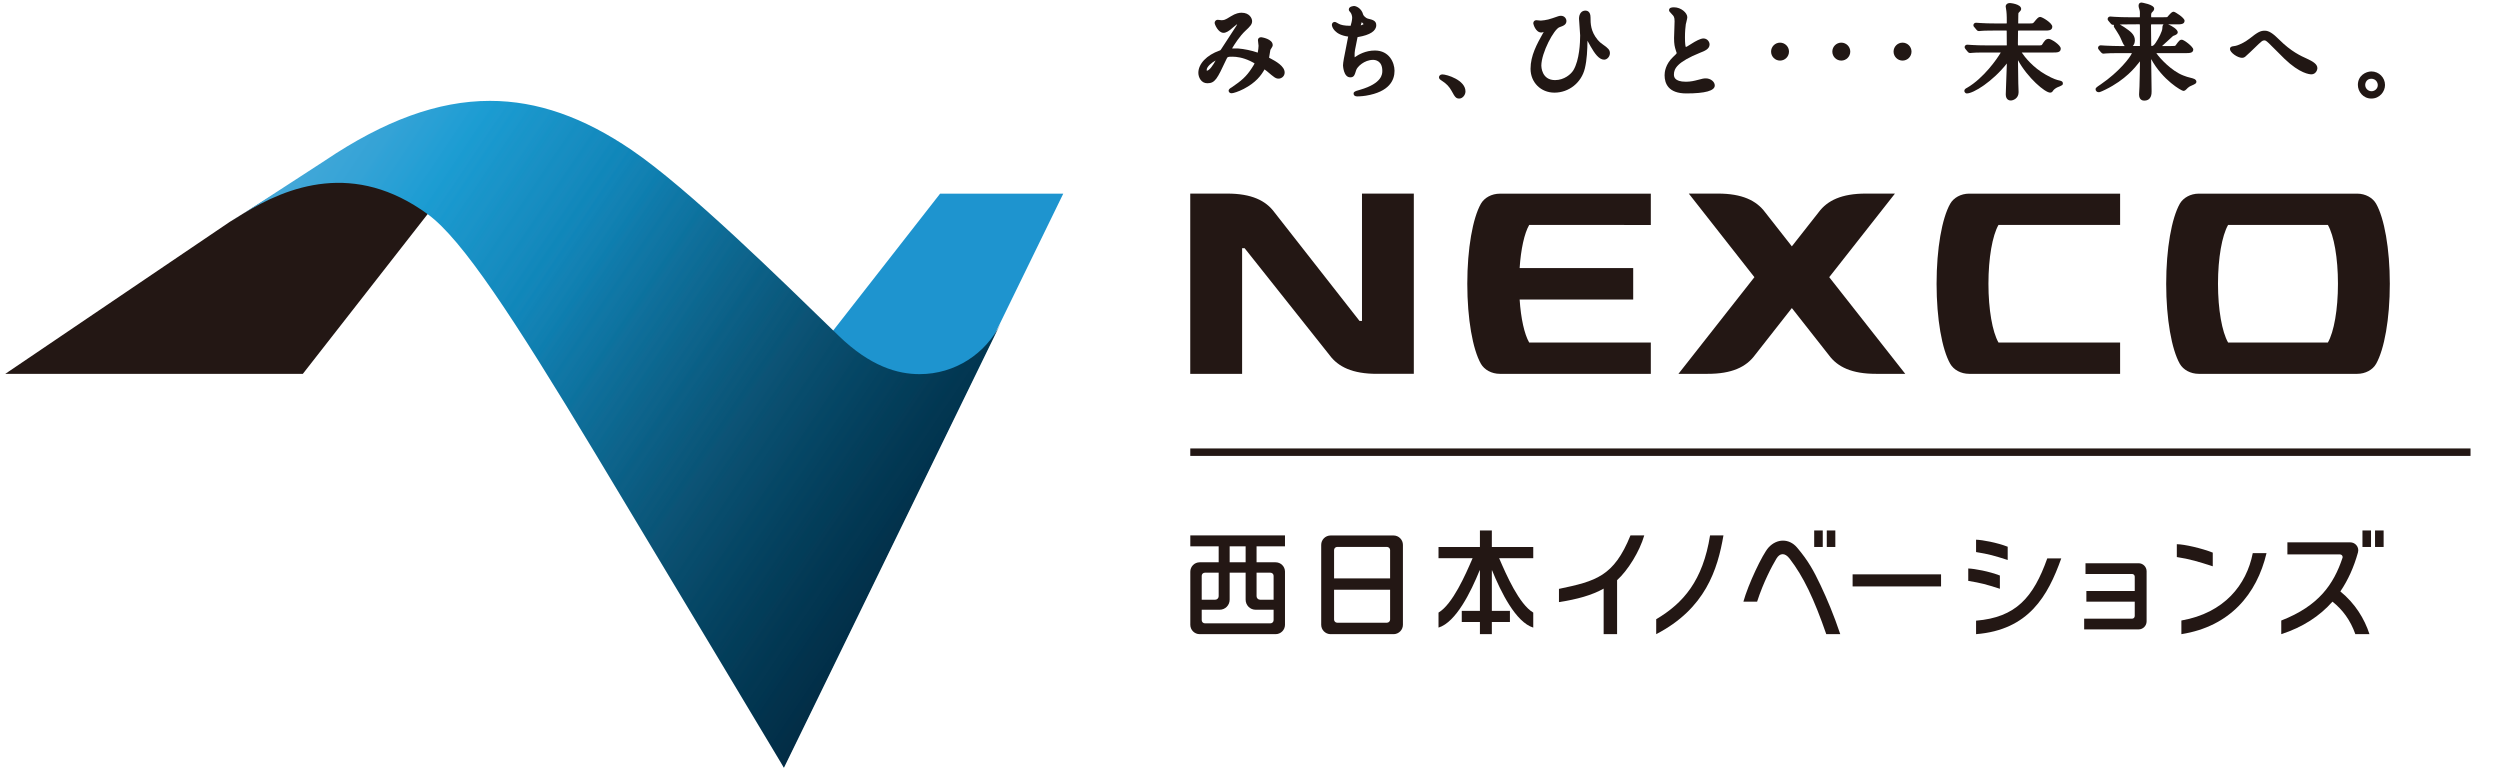
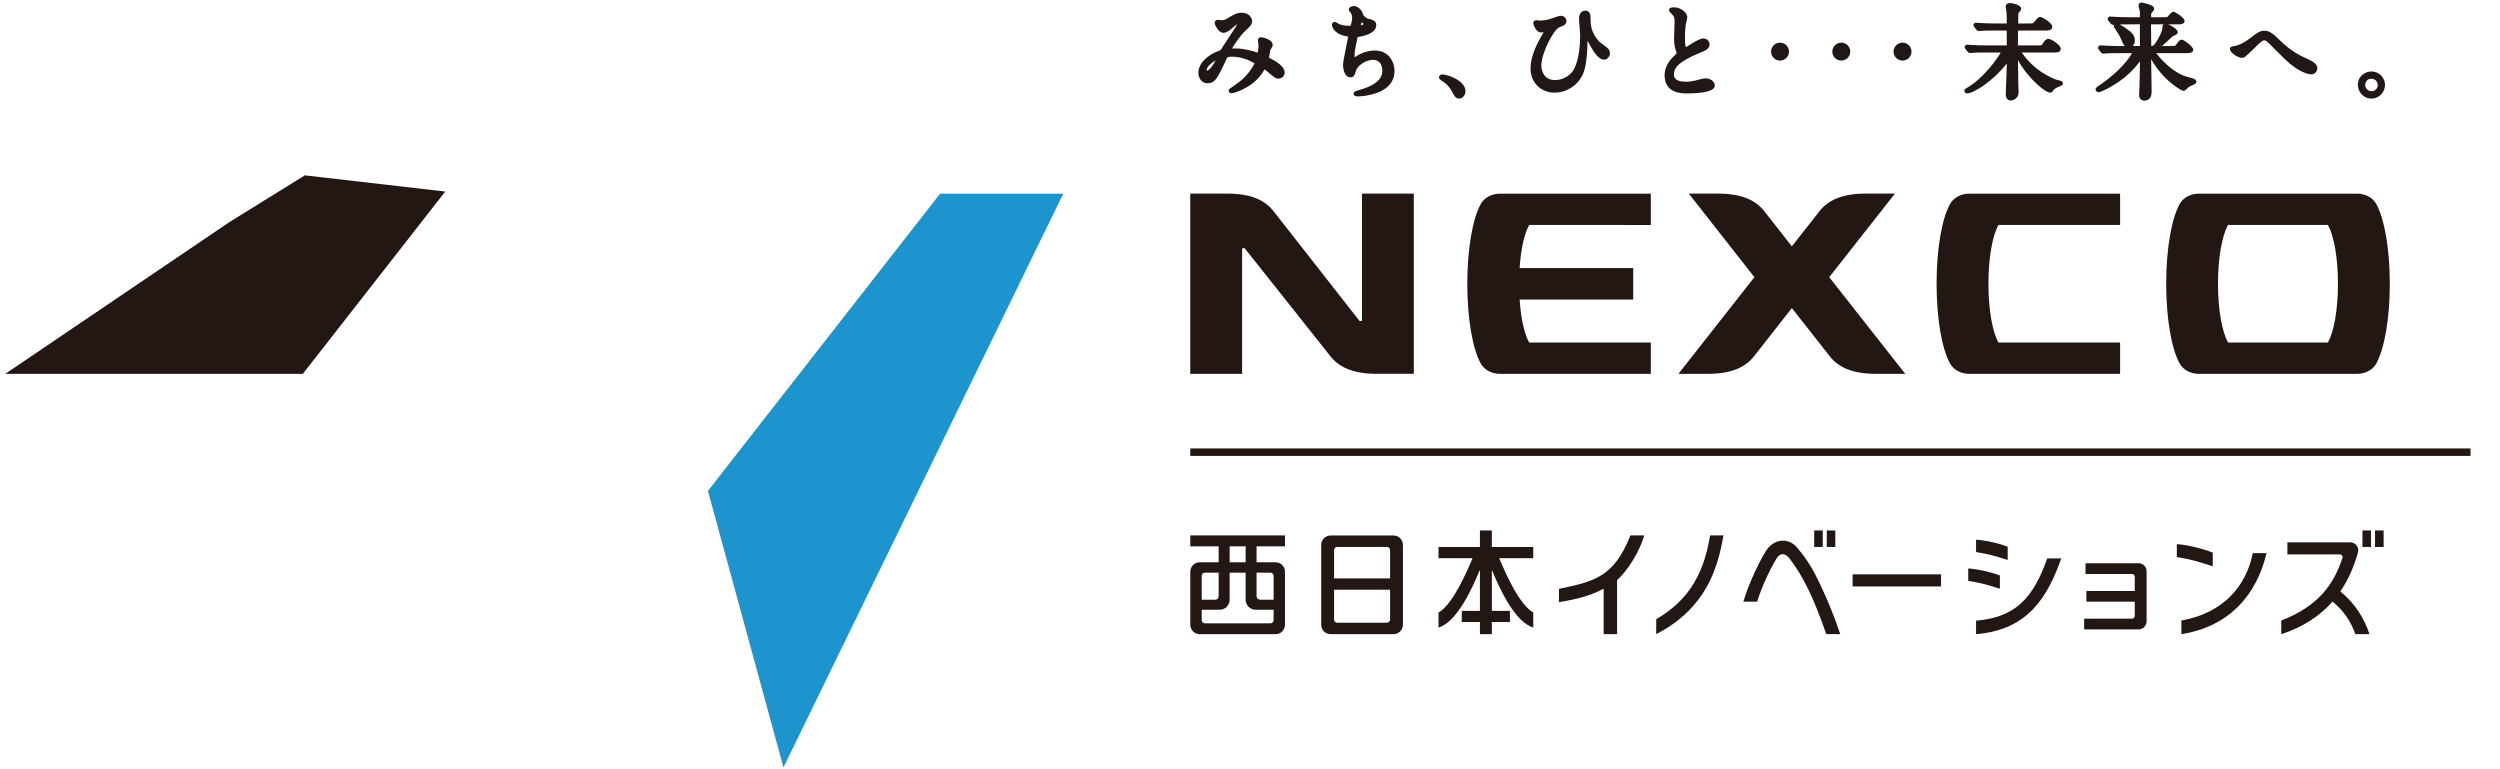
<svg xmlns="http://www.w3.org/2000/svg" xmlns:ns1="http://sodipodi.sourceforge.net/DTD/sodipodi-0.dtd" xmlns:ns2="http://www.inkscape.org/namespaces/inkscape" width="195pt" height="60pt" viewBox="0 0 195 60" version="1.2" id="svg5474" ns1:docname="NEXCO_HP_Logo_3_60.svg" ns2:version="0.92.1 r15371">
  <ns1:namedview pagecolor="#ffffff" bordercolor="#666666" borderopacity="1" objecttolerance="10" gridtolerance="10" guidetolerance="10" ns2:pageopacity="0" ns2:pageshadow="2" ns2:window-width="2225" ns2:window-height="1212" id="namedview5476" showgrid="false" showguides="true" ns2:guide-bbox="true" ns2:zoom="4.1159199" ns2:cx="127.5981" ns2:cy="37.924131" ns2:window-x="100" ns2:window-y="141" ns2:window-maximized="0" ns2:current-layer="svg5474" />
  <defs id="defs5309">
    <clipPath id="clip1">
      <path d="m 150,247 h 113 v 98 H 150 Z m 0,0" id="path4485" ns2:connector-curvature="0" />
    </clipPath>
    <clipPath id="clip2">
      <path d="m 163.832,255.992 -12.055,7.828 c 6.621,-4.105 16.355,-7.824 27.074,0.023 4.984,3.652 12.328,14.816 24.484,34.988 9.023,14.965 27.477,45.793 27.477,45.793 l 31.621,-64.824 c -2.145,4.367 -6.629,7.371 -11.82,7.371 -3.188,0 -7.176,-1.117 -11.816,-5.613 -8.504,-8.25 -21.879,-21.422 -30.199,-27.09 -7.016,-4.781 -13.766,-7.184 -20.695,-7.184 -7.605,0 -15.43,2.891 -24.07,8.707 m -13.82,8.973 1.766,-1.145 c -0.617,0.379 -1.203,0.766 -1.766,1.145" id="path4488" ns2:connector-curvature="0" />
    </clipPath>
    <linearGradient id="linear0" gradientUnits="userSpaceOnUse" x1="-0.082" y1="0" x2="1.227" y2="0" gradientTransform="matrix(93.557,63.105,-63.105,93.557,157.755,252.271)">
      <stop offset="0" style="stop-color:rgb(28.627%,71.373%,91.373%);stop-opacity:1;" id="stop4491" />
      <stop offset="0.062" style="stop-color:rgb(28.627%,71.373%,91.373%);stop-opacity:1;" id="stop4493" />
      <stop offset="0.066" style="stop-color:rgb(28.627%,71.373%,91.373%);stop-opacity:1;" id="stop4495" />
      <stop offset="0.07" style="stop-color:rgb(27.843%,71.373%,91.373%);stop-opacity:1;" id="stop4497" />
      <stop offset="0.074" style="stop-color:rgb(26.666%,71.373%,91.373%);stop-opacity:1;" id="stop4499" />
      <stop offset="0.078" style="stop-color:rgb(26.274%,70.981%,91.373%);stop-opacity:1;" id="stop4501" />
      <stop offset="0.082" style="stop-color:rgb(25.098%,70.981%,91.373%);stop-opacity:1;" id="stop4503" />
      <stop offset="0.086" style="stop-color:rgb(24.313%,70.589%,91.373%);stop-opacity:1;" id="stop4505" />
      <stop offset="0.09" style="stop-color:rgb(24.313%,70.589%,91.373%);stop-opacity:1;" id="stop4507" />
      <stop offset="0.094" style="stop-color:rgb(23.137%,70.589%,90.981%);stop-opacity:1;" id="stop4509" />
      <stop offset="0.098" style="stop-color:rgb(22.353%,70.197%,90.981%);stop-opacity:1;" id="stop4511" />
      <stop offset="0.102" style="stop-color:rgb(21.176%,70.197%,90.981%);stop-opacity:1;" id="stop4513" />
      <stop offset="0.105" style="stop-color:rgb(20%,70.197%,90.981%);stop-opacity:1;" id="stop4515" />
      <stop offset="0.109" style="stop-color:rgb(18.823%,69.804%,90.981%);stop-opacity:1;" id="stop4517" />
      <stop offset="0.113" style="stop-color:rgb(18.823%,69.804%,90.981%);stop-opacity:1;" id="stop4519" />
      <stop offset="0.117" style="stop-color:rgb(17.647%,69.804%,90.981%);stop-opacity:1;" id="stop4521" />
      <stop offset="0.121" style="stop-color:rgb(16.47%,69.412%,90.981%);stop-opacity:1;" id="stop4523" />
      <stop offset="0.125" style="stop-color:rgb(14.902%,69.412%,90.588%);stop-opacity:1;" id="stop4525" />
      <stop offset="0.129" style="stop-color:rgb(13.333%,69.02%,90.588%);stop-opacity:1;" id="stop4527" />
      <stop offset="0.133" style="stop-color:rgb(11.372%,69.02%,90.588%);stop-opacity:1;" id="stop4529" />
      <stop offset="0.137" style="stop-color:rgb(11.372%,69.02%,90.588%);stop-opacity:1;" id="stop4531" />
      <stop offset="0.141" style="stop-color:rgb(9.412%,69.02%,90.588%);stop-opacity:1;" id="stop4533" />
      <stop offset="0.145" style="stop-color:rgb(6.667%,68.628%,90.588%);stop-opacity:1;" id="stop4535" />
      <stop offset="0.148" style="stop-color:rgb(2.745%,68.628%,90.588%);stop-opacity:1;" id="stop4537" />
      <stop offset="0.152" style="stop-color:rgb(0%,68.236%,90.588%);stop-opacity:1;" id="stop4539" />
      <stop offset="0.156" style="stop-color:rgb(0%,68.236%,90.588%);stop-opacity:1;" id="stop4541" />
      <stop offset="0.16" style="stop-color:rgb(0%,68.236%,90.196%);stop-opacity:1;" id="stop4543" />
      <stop offset="0.164" style="stop-color:rgb(0%,67.844%,90.196%);stop-opacity:1;" id="stop4545" />
      <stop offset="0.168" style="stop-color:rgb(0%,67.844%,90.196%);stop-opacity:1;" id="stop4547" />
      <stop offset="0.172" style="stop-color:rgb(0%,67.451%,90.196%);stop-opacity:1;" id="stop4549" />
      <stop offset="0.176" style="stop-color:rgb(0%,67.451%,90.196%);stop-opacity:1;" id="stop4551" />
      <stop offset="0.18" style="stop-color:rgb(0%,67.451%,90.196%);stop-opacity:1;" id="stop4553" />
      <stop offset="0.184" style="stop-color:rgb(0%,67.451%,90.196%);stop-opacity:1;" id="stop4555" />
      <stop offset="0.188" style="stop-color:rgb(0%,67.059%,90.196%);stop-opacity:1;" id="stop4557" />
      <stop offset="0.191" style="stop-color:rgb(0%,67.059%,90.196%);stop-opacity:1;" id="stop4559" />
      <stop offset="0.195" style="stop-color:rgb(0%,67.059%,90.196%);stop-opacity:1;" id="stop4561" />
      <stop offset="0.199" style="stop-color:rgb(0%,66.667%,89.804%);stop-opacity:1;" id="stop4563" />
      <stop offset="0.203" style="stop-color:rgb(0%,66.667%,89.804%);stop-opacity:1;" id="stop4565" />
      <stop offset="0.207" style="stop-color:rgb(0%,66.667%,89.804%);stop-opacity:1;" id="stop4567" />
      <stop offset="0.211" style="stop-color:rgb(0%,66.275%,89.804%);stop-opacity:1;" id="stop4569" />
      <stop offset="0.215" style="stop-color:rgb(0%,66.275%,89.804%);stop-opacity:1;" id="stop4571" />
      <stop offset="0.219" style="stop-color:rgb(0%,65.883%,89.804%);stop-opacity:1;" id="stop4573" />
      <stop offset="0.223" style="stop-color:rgb(0%,65.883%,89.412%);stop-opacity:1;" id="stop4575" />
      <stop offset="0.227" style="stop-color:rgb(0%,65.491%,89.02%);stop-opacity:1;" id="stop4577" />
      <stop offset="0.23" style="stop-color:rgb(0%,65.491%,89.02%);stop-opacity:1;" id="stop4579" />
      <stop offset="0.234" style="stop-color:rgb(0%,65.099%,88.628%);stop-opacity:1;" id="stop4581" />
      <stop offset="0.238" style="stop-color:rgb(0%,64.706%,88.235%);stop-opacity:1;" id="stop4583" />
      <stop offset="0.242" style="stop-color:rgb(0%,64.706%,87.843%);stop-opacity:1;" id="stop4585" />
      <stop offset="0.246" style="stop-color:rgb(0%,64.314%,87.843%);stop-opacity:1;" id="stop4587" />
      <stop offset="0.25" style="stop-color:rgb(0%,63.922%,87.059%);stop-opacity:1;" id="stop4589" />
      <stop offset="0.254" style="stop-color:rgb(0%,63.53%,87.059%);stop-opacity:1;" id="stop4591" />
      <stop offset="0.258" style="stop-color:rgb(0%,63.138%,86.667%);stop-opacity:1;" id="stop4593" />
      <stop offset="0.262" style="stop-color:rgb(0%,62.746%,86.275%);stop-opacity:1;" id="stop4595" />
      <stop offset="0.266" style="stop-color:rgb(0%,62.746%,85.883%);stop-opacity:1;" id="stop4597" />
      <stop offset="0.27" style="stop-color:rgb(0%,62.354%,85.883%);stop-opacity:1;" id="stop4599" />
      <stop offset="0.273" style="stop-color:rgb(0%,62.354%,85.49%);stop-opacity:1;" id="stop4601" />
      <stop offset="0.277" style="stop-color:rgb(0%,61.961%,85.098%);stop-opacity:1;" id="stop4603" />
      <stop offset="0.281" style="stop-color:rgb(0%,61.569%,84.706%);stop-opacity:1;" id="stop4605" />
      <stop offset="0.285" style="stop-color:rgb(0%,61.569%,84.706%);stop-opacity:1;" id="stop4607" />
      <stop offset="0.289" style="stop-color:rgb(0%,60.785%,84.314%);stop-opacity:1;" id="stop4609" />
      <stop offset="0.293" style="stop-color:rgb(0%,60.785%,83.922%);stop-opacity:1;" id="stop4611" />
      <stop offset="0.297" style="stop-color:rgb(0%,60.393%,83.53%);stop-opacity:1;" id="stop4613" />
      <stop offset="0.301" style="stop-color:rgb(0%,60.393%,83.138%);stop-opacity:1;" id="stop4615" />
      <stop offset="0.305" style="stop-color:rgb(0%,60.001%,82.745%);stop-opacity:1;" id="stop4617" />
      <stop offset="0.309" style="stop-color:rgb(0%,59.608%,82.745%);stop-opacity:1;" id="stop4619" />
      <stop offset="0.312" style="stop-color:rgb(0%,59.216%,82.353%);stop-opacity:1;" id="stop4621" />
      <stop offset="0.316" style="stop-color:rgb(0%,58.824%,81.961%);stop-opacity:1;" id="stop4623" />
      <stop offset="0.32" style="stop-color:rgb(0%,58.824%,81.569%);stop-opacity:1;" id="stop4625" />
      <stop offset="0.324" style="stop-color:rgb(0%,58.432%,81.177%);stop-opacity:1;" id="stop4627" />
      <stop offset="0.328" style="stop-color:rgb(0%,58.04%,80.785%);stop-opacity:1;" id="stop4629" />
      <stop offset="0.332" style="stop-color:rgb(0%,57.648%,80.392%);stop-opacity:1;" id="stop4631" />
      <stop offset="0.336" style="stop-color:rgb(0%,57.648%,80.392%);stop-opacity:1;" id="stop4633" />
      <stop offset="0.34" style="stop-color:rgb(0%,57.256%,79.608%);stop-opacity:1;" id="stop4635" />
      <stop offset="0.344" style="stop-color:rgb(0%,56.863%,79.608%);stop-opacity:1;" id="stop4637" />
      <stop offset="0.348" style="stop-color:rgb(0%,56.863%,79.216%);stop-opacity:1;" id="stop4639" />
      <stop offset="0.352" style="stop-color:rgb(0%,56.471%,78.824%);stop-opacity:1;" id="stop4641" />
      <stop offset="0.355" style="stop-color:rgb(0%,56.079%,78.432%);stop-opacity:1;" id="stop4643" />
      <stop offset="0.359" style="stop-color:rgb(0%,55.687%,78.04%);stop-opacity:1;" id="stop4645" />
      <stop offset="0.363" style="stop-color:rgb(0%,55.687%,78.04%);stop-opacity:1;" id="stop4647" />
      <stop offset="0.367" style="stop-color:rgb(0%,55.295%,77.647%);stop-opacity:1;" id="stop4649" />
      <stop offset="0.371" style="stop-color:rgb(0%,54.903%,77.255%);stop-opacity:1;" id="stop4651" />
      <stop offset="0.375" style="stop-color:rgb(0%,54.903%,76.863%);stop-opacity:1;" id="stop4653" />
      <stop offset="0.379" style="stop-color:rgb(0%,54.51%,76.471%);stop-opacity:1;" id="stop4655" />
      <stop offset="0.383" style="stop-color:rgb(0%,54.51%,76.471%);stop-opacity:1;" id="stop4657" />
      <stop offset="0.387" style="stop-color:rgb(0%,54.118%,75.687%);stop-opacity:1;" id="stop4659" />
      <stop offset="0.391" style="stop-color:rgb(0%,53.726%,75.687%);stop-opacity:1;" id="stop4661" />
      <stop offset="0.395" style="stop-color:rgb(0%,53.334%,74.902%);stop-opacity:1;" id="stop4663" />
      <stop offset="0.398" style="stop-color:rgb(0%,53.334%,74.902%);stop-opacity:1;" id="stop4665" />
      <stop offset="0.402" style="stop-color:rgb(0%,53.334%,74.51%);stop-opacity:1;" id="stop4667" />
      <stop offset="0.406" style="stop-color:rgb(0%,52.942%,74.118%);stop-opacity:1;" id="stop4669" />
      <stop offset="0.41" style="stop-color:rgb(0%,52.55%,73.726%);stop-opacity:1;" id="stop4671" />
      <stop offset="0.414" style="stop-color:rgb(0%,52.158%,73.334%);stop-opacity:1;" id="stop4673" />
      <stop offset="0.418" style="stop-color:rgb(0%,52.158%,72.942%);stop-opacity:1;" id="stop4675" />
      <stop offset="0.422" style="stop-color:rgb(0%,51.765%,72.942%);stop-opacity:1;" id="stop4677" />
      <stop offset="0.426" style="stop-color:rgb(0%,51.373%,72.157%);stop-opacity:1;" id="stop4679" />
      <stop offset="0.43" style="stop-color:rgb(0%,51.373%,72.157%);stop-opacity:1;" id="stop4681" />
      <stop offset="0.434" style="stop-color:rgb(0%,50.981%,71.373%);stop-opacity:1;" id="stop4683" />
      <stop offset="0.438" style="stop-color:rgb(0%,50.589%,71.373%);stop-opacity:1;" id="stop4685" />
      <stop offset="0.441" style="stop-color:rgb(0%,50.589%,70.981%);stop-opacity:1;" id="stop4687" />
      <stop offset="0.445" style="stop-color:rgb(0%,50.197%,70.589%);stop-opacity:1;" id="stop4689" />
      <stop offset="0.449" style="stop-color:rgb(0%,50.197%,70.197%);stop-opacity:1;" id="stop4691" />
      <stop offset="0.453" style="stop-color:rgb(0%,49.803%,69.804%);stop-opacity:1;" id="stop4693" />
      <stop offset="0.457" style="stop-color:rgb(0%,49.411%,69.412%);stop-opacity:1;" id="stop4695" />
      <stop offset="0.461" style="stop-color:rgb(0%,49.019%,69.02%);stop-opacity:1;" id="stop4697" />
      <stop offset="0.465" style="stop-color:rgb(0%,49.019%,68.628%);stop-opacity:1;" id="stop4699" />
      <stop offset="0.469" style="stop-color:rgb(0%,48.627%,68.236%);stop-opacity:1;" id="stop4701" />
      <stop offset="0.473" style="stop-color:rgb(0%,48.235%,67.844%);stop-opacity:1;" id="stop4703" />
      <stop offset="0.477" style="stop-color:rgb(0%,48.235%,67.451%);stop-opacity:1;" id="stop4705" />
      <stop offset="0.48" style="stop-color:rgb(0%,47.842%,67.059%);stop-opacity:1;" id="stop4707" />
      <stop offset="0.484" style="stop-color:rgb(0%,47.45%,66.667%);stop-opacity:1;" id="stop4709" />
      <stop offset="0.488" style="stop-color:rgb(0%,47.45%,66.667%);stop-opacity:1;" id="stop4711" />
      <stop offset="0.492" style="stop-color:rgb(0%,47.058%,65.883%);stop-opacity:1;" id="stop4713" />
      <stop offset="0.496" style="stop-color:rgb(0%,46.666%,65.883%);stop-opacity:1;" id="stop4715" />
      <stop offset="0.5" style="stop-color:rgb(0%,46.274%,65.099%);stop-opacity:1;" id="stop4717" />
      <stop offset="0.504" style="stop-color:rgb(0%,46.274%,65.099%);stop-opacity:1;" id="stop4719" />
      <stop offset="0.508" style="stop-color:rgb(0%,45.882%,64.706%);stop-opacity:1;" id="stop4721" />
      <stop offset="0.512" style="stop-color:rgb(0%,45.49%,64.314%);stop-opacity:1;" id="stop4723" />
      <stop offset="0.516" style="stop-color:rgb(0%,45.49%,63.922%);stop-opacity:1;" id="stop4725" />
      <stop offset="0.52" style="stop-color:rgb(0%,45.097%,63.53%);stop-opacity:1;" id="stop4727" />
      <stop offset="0.523" style="stop-color:rgb(0%,44.705%,63.138%);stop-opacity:1;" id="stop4729" />
      <stop offset="0.527" style="stop-color:rgb(0%,44.313%,62.354%);stop-opacity:1;" id="stop4731" />
      <stop offset="0.531" style="stop-color:rgb(0%,44.313%,62.354%);stop-opacity:1;" id="stop4733" />
      <stop offset="0.535" style="stop-color:rgb(0%,43.921%,61.961%);stop-opacity:1;" id="stop4735" />
      <stop offset="0.539" style="stop-color:rgb(0%,43.529%,61.177%);stop-opacity:1;" id="stop4737" />
      <stop offset="0.543" style="stop-color:rgb(0%,43.529%,61.177%);stop-opacity:1;" id="stop4739" />
      <stop offset="0.547" style="stop-color:rgb(0%,42.744%,60.393%);stop-opacity:1;" id="stop4741" />
      <stop offset="0.551" style="stop-color:rgb(0%,42.744%,60.001%);stop-opacity:1;" id="stop4743" />
      <stop offset="0.555" style="stop-color:rgb(0%,42.352%,60.001%);stop-opacity:1;" id="stop4745" />
      <stop offset="0.559" style="stop-color:rgb(0%,41.96%,59.216%);stop-opacity:1;" id="stop4747" />
      <stop offset="0.562" style="stop-color:rgb(0%,41.96%,58.824%);stop-opacity:1;" id="stop4749" />
      <stop offset="0.566" style="stop-color:rgb(0%,41.568%,58.432%);stop-opacity:1;" id="stop4751" />
      <stop offset="0.57" style="stop-color:rgb(0%,41.176%,58.04%);stop-opacity:1;" id="stop4753" />
      <stop offset="0.574" style="stop-color:rgb(0%,41.176%,58.04%);stop-opacity:1;" id="stop4755" />
      <stop offset="0.578" style="stop-color:rgb(0%,40.392%,57.256%);stop-opacity:1;" id="stop4757" />
      <stop offset="0.582" style="stop-color:rgb(0%,40.392%,56.863%);stop-opacity:1;" id="stop4759" />
      <stop offset="0.586" style="stop-color:rgb(0%,39.999%,56.471%);stop-opacity:1;" id="stop4761" />
      <stop offset="0.59" style="stop-color:rgb(0%,39.607%,56.079%);stop-opacity:1;" id="stop4763" />
      <stop offset="0.594" style="stop-color:rgb(0%,39.215%,55.687%);stop-opacity:1;" id="stop4765" />
      <stop offset="0.598" style="stop-color:rgb(0%,38.823%,55.295%);stop-opacity:1;" id="stop4767" />
      <stop offset="0.602" style="stop-color:rgb(0%,38.823%,54.903%);stop-opacity:1;" id="stop4769" />
      <stop offset="0.605" style="stop-color:rgb(0%,38.431%,54.51%);stop-opacity:1;" id="stop4771" />
      <stop offset="0.609" style="stop-color:rgb(0%,38.039%,54.118%);stop-opacity:1;" id="stop4773" />
      <stop offset="0.613" style="stop-color:rgb(0%,37.646%,53.334%);stop-opacity:1;" id="stop4775" />
      <stop offset="0.617" style="stop-color:rgb(0%,37.254%,52.942%);stop-opacity:1;" id="stop4777" />
      <stop offset="0.621" style="stop-color:rgb(0%,37.254%,52.942%);stop-opacity:1;" id="stop4779" />
      <stop offset="0.625" style="stop-color:rgb(0%,36.862%,52.158%);stop-opacity:1;" id="stop4781" />
      <stop offset="0.629" style="stop-color:rgb(0%,36.47%,51.765%);stop-opacity:1;" id="stop4783" />
      <stop offset="0.633" style="stop-color:rgb(0%,36.078%,51.373%);stop-opacity:1;" id="stop4785" />
      <stop offset="0.637" style="stop-color:rgb(0%,35.686%,50.981%);stop-opacity:1;" id="stop4787" />
      <stop offset="0.641" style="stop-color:rgb(0%,35.686%,50.589%);stop-opacity:1;" id="stop4789" />
      <stop offset="0.645" style="stop-color:rgb(0%,34.901%,49.803%);stop-opacity:1;" id="stop4791" />
      <stop offset="0.648" style="stop-color:rgb(0%,34.901%,49.803%);stop-opacity:1;" id="stop4793" />
      <stop offset="0.652" style="stop-color:rgb(0%,34.509%,49.019%);stop-opacity:1;" id="stop4795" />
      <stop offset="0.656" style="stop-color:rgb(0%,34.117%,48.627%);stop-opacity:1;" id="stop4797" />
      <stop offset="0.66" style="stop-color:rgb(0%,33.725%,48.235%);stop-opacity:1;" id="stop4799" />
      <stop offset="0.664" style="stop-color:rgb(0%,33.333%,47.842%);stop-opacity:1;" id="stop4801" />
      <stop offset="0.668" style="stop-color:rgb(0%,33.333%,47.45%);stop-opacity:1;" id="stop4803" />
      <stop offset="0.672" style="stop-color:rgb(0%,32.549%,46.666%);stop-opacity:1;" id="stop4805" />
      <stop offset="0.676" style="stop-color:rgb(0%,32.549%,46.666%);stop-opacity:1;" id="stop4807" />
      <stop offset="0.68" style="stop-color:rgb(0%,32.156%,45.882%);stop-opacity:1;" id="stop4809" />
      <stop offset="0.684" style="stop-color:rgb(0%,31.764%,45.49%);stop-opacity:1;" id="stop4811" />
      <stop offset="0.688" style="stop-color:rgb(0%,31.372%,45.097%);stop-opacity:1;" id="stop4813" />
      <stop offset="0.691" style="stop-color:rgb(0%,30.98%,44.705%);stop-opacity:1;" id="stop4815" />
      <stop offset="0.695" style="stop-color:rgb(0%,30.588%,44.313%);stop-opacity:1;" id="stop4817" />
      <stop offset="0.699" style="stop-color:rgb(0%,30.196%,43.529%);stop-opacity:1;" id="stop4819" />
      <stop offset="0.703" style="stop-color:rgb(0%,30.196%,43.529%);stop-opacity:1;" id="stop4821" />
      <stop offset="0.707" style="stop-color:rgb(0%,29.803%,43.137%);stop-opacity:1;" id="stop4823" />
      <stop offset="0.711" style="stop-color:rgb(0%,29.411%,42.352%);stop-opacity:1;" id="stop4825" />
      <stop offset="0.715" style="stop-color:rgb(0%,29.019%,41.96%);stop-opacity:1;" id="stop4827" />
      <stop offset="0.719" style="stop-color:rgb(0%,28.627%,41.568%);stop-opacity:1;" id="stop4829" />
      <stop offset="0.723" style="stop-color:rgb(0%,28.235%,41.176%);stop-opacity:1;" id="stop4831" />
      <stop offset="0.727" style="stop-color:rgb(0%,27.843%,40.392%);stop-opacity:1;" id="stop4833" />
      <stop offset="0.73" style="stop-color:rgb(0%,27.451%,39.999%);stop-opacity:1;" id="stop4835" />
      <stop offset="0.734" style="stop-color:rgb(0%,27.058%,39.607%);stop-opacity:1;" id="stop4837" />
      <stop offset="0.738" style="stop-color:rgb(0%,26.666%,39.215%);stop-opacity:1;" id="stop4839" />
      <stop offset="0.742" style="stop-color:rgb(0%,26.274%,38.823%);stop-opacity:1;" id="stop4841" />
      <stop offset="0.746" style="stop-color:rgb(0%,25.882%,38.039%);stop-opacity:1;" id="stop4843" />
      <stop offset="0.75" style="stop-color:rgb(0%,25.49%,37.646%);stop-opacity:1;" id="stop4845" />
      <stop offset="0.754" style="stop-color:rgb(0%,25.49%,37.254%);stop-opacity:1;" id="stop4847" />
      <stop offset="0.758" style="stop-color:rgb(0%,24.706%,36.862%);stop-opacity:1;" id="stop4849" />
      <stop offset="0.762" style="stop-color:rgb(0%,24.706%,36.47%);stop-opacity:1;" id="stop4851" />
      <stop offset="0.766" style="stop-color:rgb(0%,23.921%,35.686%);stop-opacity:1;" id="stop4853" />
      <stop offset="0.77" style="stop-color:rgb(0%,23.921%,35.294%);stop-opacity:1;" id="stop4855" />
      <stop offset="0.773" style="stop-color:rgb(0%,23.529%,34.901%);stop-opacity:1;" id="stop4857" />
      <stop offset="0.777" style="stop-color:rgb(0%,23.137%,34.509%);stop-opacity:1;" id="stop4859" />
      <stop offset="0.781" style="stop-color:rgb(0%,22.745%,34.117%);stop-opacity:1;" id="stop4861" />
      <stop offset="0.785" style="stop-color:rgb(0%,21.96%,33.333%);stop-opacity:1;" id="stop4863" />
      <stop offset="0.789" style="stop-color:rgb(0%,21.96%,32.941%);stop-opacity:1;" id="stop4865" />
      <stop offset="0.793" style="stop-color:rgb(0%,21.176%,32.156%);stop-opacity:1;" id="stop4867" />
      <stop offset="0.797" style="stop-color:rgb(0%,21.176%,31.764%);stop-opacity:1;" id="stop4869" />
      <stop offset="0.801" style="stop-color:rgb(0%,20.784%,31.372%);stop-opacity:1;" id="stop4871" />
      <stop offset="0.805" style="stop-color:rgb(0%,20%,30.588%);stop-opacity:1;" id="stop4873" />
      <stop offset="0.809" style="stop-color:rgb(0%,19.608%,30.196%);stop-opacity:1;" id="stop4875" />
      <stop offset="0.812" style="stop-color:rgb(0%,18.823%,29.411%);stop-opacity:1;" id="stop4877" />
      <stop offset="0.816" style="stop-color:rgb(0%,18.823%,29.019%);stop-opacity:1;" id="stop4879" />
      <stop offset="0.82" style="stop-color:rgb(0%,18.431%,28.627%);stop-opacity:1;" id="stop4881" />
      <stop offset="0.824" style="stop-color:rgb(0%,17.647%,28.235%);stop-opacity:1;" id="stop4883" />
      <stop offset="0.828" style="stop-color:rgb(0%,17.255%,27.843%);stop-opacity:1;" id="stop4885" />
      <stop offset="0.844" style="stop-color:rgb(0%,17.255%,27.843%);stop-opacity:1;" id="stop4887" />
      <stop offset="0.875" style="stop-color:rgb(0%,17.255%,27.843%);stop-opacity:1;" id="stop4889" />
      <stop offset="1" style="stop-color:rgb(0%,17.255%,27.843%);stop-opacity:1;" id="stop4891" />
    </linearGradient>
    <clipPath id="clip3">
      <path d="m 438,250 h 114 v 99 H 438 Z m 0,0" id="path4894" ns2:connector-curvature="0" />
    </clipPath>
    <clipPath id="clip4">
      <path d="m 452.242,259.641 -12.094,7.852 c 6.648,-4.117 16.41,-7.844 27.164,0.031 5.004,3.664 12.371,14.867 24.57,35.113 9.051,15.02 27.578,45.949 27.578,45.949 l 31.727,-65.051 c -2.145,4.383 -6.648,7.395 -11.859,7.395 -3.195,0 -7.207,-1.117 -11.863,-5.633 -8.531,-8.273 -21.949,-21.496 -30.297,-27.188 -7.043,-4.797 -13.816,-7.207 -20.77,-7.207 -7.633,0 -15.484,2.902 -24.156,8.738 m -13.871,9.004 1.777,-1.152 c -0.621,0.383 -1.215,0.77 -1.777,1.152" id="path4897" ns2:connector-curvature="0" />
    </clipPath>
    <linearGradient id="linear1" gradientUnits="userSpaceOnUse" x1="-0.067" y1="0" x2="1.231" y2="0" gradientTransform="matrix(94.619,63.821,-63.821,94.619,444.854,255.038)">
      <stop offset="0" style="stop-color:rgb(29.803%,67.451%,85.49%);stop-opacity:1;" id="stop4900" />
      <stop offset="0.031" style="stop-color:rgb(29.803%,67.451%,85.49%);stop-opacity:1;" id="stop4902" />
      <stop offset="0.047" style="stop-color:rgb(29.803%,67.451%,85.49%);stop-opacity:1;" id="stop4904" />
      <stop offset="0.055" style="stop-color:rgb(29.019%,67.059%,85.49%);stop-opacity:1;" id="stop4906" />
      <stop offset="0.059" style="stop-color:rgb(29.019%,67.059%,85.49%);stop-opacity:1;" id="stop4908" />
      <stop offset="0.062" style="stop-color:rgb(28.627%,66.667%,85.098%);stop-opacity:1;" id="stop4910" />
      <stop offset="0.066" style="stop-color:rgb(28.627%,66.667%,85.098%);stop-opacity:1;" id="stop4912" />
      <stop offset="0.07" style="stop-color:rgb(27.843%,66.275%,85.098%);stop-opacity:1;" id="stop4914" />
      <stop offset="0.074" style="stop-color:rgb(27.843%,66.275%,85.098%);stop-opacity:1;" id="stop4916" />
      <stop offset="0.078" style="stop-color:rgb(27.058%,66.275%,85.098%);stop-opacity:1;" id="stop4918" />
      <stop offset="0.082" style="stop-color:rgb(27.451%,66.275%,85.098%);stop-opacity:1;" id="stop4920" />
      <stop offset="0.086" style="stop-color:rgb(26.666%,65.883%,84.706%);stop-opacity:1;" id="stop4922" />
      <stop offset="0.09" style="stop-color:rgb(26.666%,65.883%,84.706%);stop-opacity:1;" id="stop4924" />
      <stop offset="0.094" style="stop-color:rgb(25.882%,65.491%,84.706%);stop-opacity:1;" id="stop4926" />
      <stop offset="0.098" style="stop-color:rgb(25.098%,65.491%,84.706%);stop-opacity:1;" id="stop4928" />
      <stop offset="0.102" style="stop-color:rgb(25.098%,65.491%,84.706%);stop-opacity:1;" id="stop4930" />
      <stop offset="0.105" style="stop-color:rgb(24.313%,65.099%,84.706%);stop-opacity:1;" id="stop4932" />
      <stop offset="0.109" style="stop-color:rgb(24.313%,65.099%,84.706%);stop-opacity:1;" id="stop4934" />
      <stop offset="0.113" style="stop-color:rgb(23.529%,65.099%,84.314%);stop-opacity:1;" id="stop4936" />
      <stop offset="0.117" style="stop-color:rgb(23.529%,64.706%,84.314%);stop-opacity:1;" id="stop4938" />
      <stop offset="0.121" style="stop-color:rgb(22.745%,64.706%,84.314%);stop-opacity:1;" id="stop4940" />
      <stop offset="0.125" style="stop-color:rgb(22.745%,64.706%,84.314%);stop-opacity:1;" id="stop4942" />
      <stop offset="0.129" style="stop-color:rgb(21.96%,64.314%,84.314%);stop-opacity:1;" id="stop4944" />
      <stop offset="0.133" style="stop-color:rgb(21.96%,64.314%,84.314%);stop-opacity:1;" id="stop4946" />
      <stop offset="0.137" style="stop-color:rgb(21.176%,63.922%,83.922%);stop-opacity:1;" id="stop4948" />
      <stop offset="0.141" style="stop-color:rgb(21.176%,63.922%,83.922%);stop-opacity:1;" id="stop4950" />
      <stop offset="0.145" style="stop-color:rgb(20.392%,63.922%,83.922%);stop-opacity:1;" id="stop4952" />
      <stop offset="0.148" style="stop-color:rgb(20.392%,63.922%,83.922%);stop-opacity:1;" id="stop4954" />
      <stop offset="0.152" style="stop-color:rgb(19.608%,63.53%,83.922%);stop-opacity:1;" id="stop4956" />
      <stop offset="0.156" style="stop-color:rgb(18.431%,63.53%,83.922%);stop-opacity:1;" id="stop4958" />
      <stop offset="0.16" style="stop-color:rgb(18.823%,63.138%,83.53%);stop-opacity:1;" id="stop4960" />
      <stop offset="0.164" style="stop-color:rgb(17.647%,63.138%,83.53%);stop-opacity:1;" id="stop4962" />
      <stop offset="0.168" style="stop-color:rgb(17.647%,63.138%,83.53%);stop-opacity:1;" id="stop4964" />
      <stop offset="0.172" style="stop-color:rgb(16.47%,62.746%,83.53%);stop-opacity:1;" id="stop4966" />
      <stop offset="0.176" style="stop-color:rgb(16.47%,62.746%,83.53%);stop-opacity:1;" id="stop4968" />
      <stop offset="0.18" style="stop-color:rgb(15.294%,62.746%,83.53%);stop-opacity:1;" id="stop4970" />
      <stop offset="0.184" style="stop-color:rgb(15.686%,62.354%,83.138%);stop-opacity:1;" id="stop4972" />
      <stop offset="0.188" style="stop-color:rgb(14.117%,62.354%,83.138%);stop-opacity:1;" id="stop4974" />
      <stop offset="0.191" style="stop-color:rgb(14.117%,62.354%,83.138%);stop-opacity:1;" id="stop4976" />
      <stop offset="0.195" style="stop-color:rgb(13.333%,61.961%,83.138%);stop-opacity:1;" id="stop4978" />
      <stop offset="0.199" style="stop-color:rgb(13.333%,61.961%,83.138%);stop-opacity:1;" id="stop4980" />
      <stop offset="0.203" style="stop-color:rgb(12.157%,61.569%,82.745%);stop-opacity:1;" id="stop4982" />
      <stop offset="0.207" style="stop-color:rgb(12.157%,61.569%,82.745%);stop-opacity:1;" id="stop4984" />
      <stop offset="0.211" style="stop-color:rgb(10.98%,61.569%,82.353%);stop-opacity:1;" id="stop4986" />
      <stop offset="0.215" style="stop-color:rgb(11.372%,61.177%,82.353%);stop-opacity:1;" id="stop4988" />
      <stop offset="0.219" style="stop-color:rgb(10.196%,60.785%,81.961%);stop-opacity:1;" id="stop4990" />
      <stop offset="0.223" style="stop-color:rgb(10.588%,60.785%,81.569%);stop-opacity:1;" id="stop4992" />
      <stop offset="0.227" style="stop-color:rgb(11.372%,60.393%,81.569%);stop-opacity:1;" id="stop4994" />
      <stop offset="0.23" style="stop-color:rgb(10.196%,60.001%,81.177%);stop-opacity:1;" id="stop4996" />
      <stop offset="0.234" style="stop-color:rgb(10.98%,60.001%,80.785%);stop-opacity:1;" id="stop4998" />
      <stop offset="0.238" style="stop-color:rgb(9.412%,59.608%,80.785%);stop-opacity:1;" id="stop5000" />
      <stop offset="0.242" style="stop-color:rgb(10.196%,59.608%,80.392%);stop-opacity:1;" id="stop5002" />
      <stop offset="0.246" style="stop-color:rgb(10.588%,59.216%,80%);stop-opacity:1;" id="stop5004" />
      <stop offset="0.25" style="stop-color:rgb(9.412%,58.824%,79.608%);stop-opacity:1;" id="stop5006" />
      <stop offset="0.254" style="stop-color:rgb(10.588%,58.432%,79.216%);stop-opacity:1;" id="stop5008" />
      <stop offset="0.258" style="stop-color:rgb(9.412%,58.432%,78.824%);stop-opacity:1;" id="stop5010" />
      <stop offset="0.262" style="stop-color:rgb(10.196%,58.04%,78.824%);stop-opacity:1;" id="stop5012" />
      <stop offset="0.266" style="stop-color:rgb(10.588%,58.04%,78.432%);stop-opacity:1;" id="stop5014" />
      <stop offset="0.27" style="stop-color:rgb(9.412%,57.648%,78.432%);stop-opacity:1;" id="stop5016" />
      <stop offset="0.273" style="stop-color:rgb(10.196%,57.256%,78.04%);stop-opacity:1;" id="stop5018" />
      <stop offset="0.277" style="stop-color:rgb(8.627%,57.256%,77.647%);stop-opacity:1;" id="stop5020" />
      <stop offset="0.281" style="stop-color:rgb(9.412%,56.863%,77.255%);stop-opacity:1;" id="stop5022" />
      <stop offset="0.285" style="stop-color:rgb(10.196%,56.471%,77.255%);stop-opacity:1;" id="stop5024" />
      <stop offset="0.289" style="stop-color:rgb(9.019%,56.471%,76.863%);stop-opacity:1;" id="stop5026" />
      <stop offset="0.293" style="stop-color:rgb(9.412%,56.079%,76.471%);stop-opacity:1;" id="stop5028" />
      <stop offset="0.297" style="stop-color:rgb(8.235%,55.687%,76.079%);stop-opacity:1;" id="stop5030" />
      <stop offset="0.301" style="stop-color:rgb(9.019%,55.687%,76.079%);stop-opacity:1;" id="stop5032" />
      <stop offset="0.305" style="stop-color:rgb(9.412%,55.295%,75.687%);stop-opacity:1;" id="stop5034" />
      <stop offset="0.309" style="stop-color:rgb(8.235%,55.295%,75.687%);stop-opacity:1;" id="stop5036" />
      <stop offset="0.312" style="stop-color:rgb(9.019%,54.903%,75.294%);stop-opacity:1;" id="stop5038" />
      <stop offset="0.316" style="stop-color:rgb(7.451%,54.51%,74.902%);stop-opacity:1;" id="stop5040" />
      <stop offset="0.32" style="stop-color:rgb(8.235%,54.51%,74.902%);stop-opacity:1;" id="stop5042" />
      <stop offset="0.324" style="stop-color:rgb(9.019%,54.118%,74.51%);stop-opacity:1;" id="stop5044" />
      <stop offset="0.328" style="stop-color:rgb(7.451%,54.118%,74.118%);stop-opacity:1;" id="stop5046" />
      <stop offset="0.332" style="stop-color:rgb(8.235%,53.726%,74.118%);stop-opacity:1;" id="stop5048" />
      <stop offset="0.336" style="stop-color:rgb(6.667%,53.334%,73.726%);stop-opacity:1;" id="stop5050" />
      <stop offset="0.34" style="stop-color:rgb(7.451%,53.334%,73.334%);stop-opacity:1;" id="stop5052" />
      <stop offset="0.344" style="stop-color:rgb(5.882%,52.942%,72.942%);stop-opacity:1;" id="stop5054" />
      <stop offset="0.348" style="stop-color:rgb(6.667%,52.942%,72.942%);stop-opacity:1;" id="stop5056" />
      <stop offset="0.352" style="stop-color:rgb(7.843%,52.55%,72.549%);stop-opacity:1;" id="stop5058" />
      <stop offset="0.355" style="stop-color:rgb(5.882%,52.158%,72.549%);stop-opacity:1;" id="stop5060" />
      <stop offset="0.359" style="stop-color:rgb(7.059%,52.158%,72.157%);stop-opacity:1;" id="stop5062" />
      <stop offset="0.363" style="stop-color:rgb(6.274%,51.373%,71.373%);stop-opacity:1;" id="stop5064" />
      <stop offset="0.367" style="stop-color:rgb(7.059%,51.373%,70.981%);stop-opacity:1;" id="stop5066" />
      <stop offset="0.371" style="stop-color:rgb(7.843%,50.981%,70.589%);stop-opacity:1;" id="stop5068" />
      <stop offset="0.375" style="stop-color:rgb(6.667%,50.589%,70.197%);stop-opacity:1;" id="stop5070" />
      <stop offset="0.379" style="stop-color:rgb(7.451%,50.589%,69.804%);stop-opacity:1;" id="stop5072" />
      <stop offset="0.383" style="stop-color:rgb(5.882%,50.197%,69.412%);stop-opacity:1;" id="stop5074" />
      <stop offset="0.387" style="stop-color:rgb(6.667%,49.803%,69.02%);stop-opacity:1;" id="stop5076" />
      <stop offset="0.391" style="stop-color:rgb(5.098%,49.411%,68.628%);stop-opacity:1;" id="stop5078" />
      <stop offset="0.395" style="stop-color:rgb(5.882%,49.019%,68.236%);stop-opacity:1;" id="stop5080" />
      <stop offset="0.398" style="stop-color:rgb(7.059%,48.627%,67.451%);stop-opacity:1;" id="stop5082" />
      <stop offset="0.402" style="stop-color:rgb(5.49%,48.235%,67.059%);stop-opacity:1;" id="stop5084" />
      <stop offset="0.406" style="stop-color:rgb(6.274%,47.842%,66.667%);stop-opacity:1;" id="stop5086" />
      <stop offset="0.41" style="stop-color:rgb(5.882%,47.45%,66.275%);stop-opacity:1;" id="stop5088" />
      <stop offset="0.414" style="stop-color:rgb(6.667%,47.058%,65.491%);stop-opacity:1;" id="stop5090" />
      <stop offset="0.418" style="stop-color:rgb(5.098%,46.666%,65.099%);stop-opacity:1;" id="stop5092" />
      <stop offset="0.422" style="stop-color:rgb(6.274%,46.666%,64.706%);stop-opacity:1;" id="stop5094" />
      <stop offset="0.426" style="stop-color:rgb(6.667%,46.274%,64.314%);stop-opacity:1;" id="stop5096" />
      <stop offset="0.43" style="stop-color:rgb(5.49%,45.882%,63.922%);stop-opacity:1;" id="stop5098" />
      <stop offset="0.434" style="stop-color:rgb(6.274%,45.49%,63.53%);stop-opacity:1;" id="stop5100" />
      <stop offset="0.438" style="stop-color:rgb(5.098%,45.49%,63.138%);stop-opacity:1;" id="stop5102" />
      <stop offset="0.441" style="stop-color:rgb(5.882%,45.097%,62.746%);stop-opacity:1;" id="stop5104" />
      <stop offset="0.445" style="stop-color:rgb(4.314%,44.705%,61.961%);stop-opacity:1;" id="stop5106" />
      <stop offset="0.449" style="stop-color:rgb(5.49%,44.313%,61.569%);stop-opacity:1;" id="stop5108" />
      <stop offset="0.453" style="stop-color:rgb(6.667%,43.921%,61.177%);stop-opacity:1;" id="stop5110" />
      <stop offset="0.457" style="stop-color:rgb(5.49%,43.529%,60.785%);stop-opacity:1;" id="stop5112" />
      <stop offset="0.461" style="stop-color:rgb(6.274%,43.137%,60.001%);stop-opacity:1;" id="stop5114" />
      <stop offset="0.465" style="stop-color:rgb(5.098%,42.744%,60.001%);stop-opacity:1;" id="stop5116" />
      <stop offset="0.469" style="stop-color:rgb(5.882%,42.744%,59.216%);stop-opacity:1;" id="stop5118" />
      <stop offset="0.473" style="stop-color:rgb(4.706%,42.352%,58.824%);stop-opacity:1;" id="stop5120" />
      <stop offset="0.477" style="stop-color:rgb(5.49%,41.96%,58.432%);stop-opacity:1;" id="stop5122" />
      <stop offset="0.48" style="stop-color:rgb(6.274%,41.568%,58.04%);stop-opacity:1;" id="stop5124" />
      <stop offset="0.484" style="stop-color:rgb(5.098%,41.176%,57.648%);stop-opacity:1;" id="stop5126" />
      <stop offset="0.488" style="stop-color:rgb(5.882%,41.176%,57.256%);stop-opacity:1;" id="stop5128" />
      <stop offset="0.492" style="stop-color:rgb(4.314%,40.784%,56.863%);stop-opacity:1;" id="stop5130" />
      <stop offset="0.496" style="stop-color:rgb(5.098%,40.392%,56.079%);stop-opacity:1;" id="stop5132" />
      <stop offset="0.5" style="stop-color:rgb(4.706%,39.999%,55.687%);stop-opacity:1;" id="stop5134" />
      <stop offset="0.504" style="stop-color:rgb(5.098%,39.607%,55.295%);stop-opacity:1;" id="stop5136" />
      <stop offset="0.508" style="stop-color:rgb(5.882%,39.215%,54.903%);stop-opacity:1;" id="stop5138" />
      <stop offset="0.512" style="stop-color:rgb(4.706%,38.823%,54.51%);stop-opacity:1;" id="stop5140" />
      <stop offset="0.516" style="stop-color:rgb(5.49%,38.823%,54.118%);stop-opacity:1;" id="stop5142" />
      <stop offset="0.52" style="stop-color:rgb(4.314%,38.431%,53.726%);stop-opacity:1;" id="stop5144" />
      <stop offset="0.523" style="stop-color:rgb(5.098%,38.039%,53.334%);stop-opacity:1;" id="stop5146" />
      <stop offset="0.527" style="stop-color:rgb(3.529%,37.646%,52.942%);stop-opacity:1;" id="stop5148" />
      <stop offset="0.531" style="stop-color:rgb(4.314%,37.254%,52.158%);stop-opacity:1;" id="stop5150" />
      <stop offset="0.535" style="stop-color:rgb(5.098%,37.254%,52.158%);stop-opacity:1;" id="stop5152" />
      <stop offset="0.539" style="stop-color:rgb(3.922%,36.862%,51.765%);stop-opacity:1;" id="stop5154" />
      <stop offset="0.543" style="stop-color:rgb(4.706%,36.47%,51.373%);stop-opacity:1;" id="stop5156" />
      <stop offset="0.547" style="stop-color:rgb(4.314%,36.078%,50.589%);stop-opacity:1;" id="stop5158" />
      <stop offset="0.551" style="stop-color:rgb(4.706%,35.686%,50.197%);stop-opacity:1;" id="stop5160" />
      <stop offset="0.555" style="stop-color:rgb(3.529%,35.686%,49.803%);stop-opacity:1;" id="stop5162" />
      <stop offset="0.559" style="stop-color:rgb(4.314%,35.294%,49.411%);stop-opacity:1;" id="stop5164" />
      <stop offset="0.562" style="stop-color:rgb(5.098%,34.901%,49.019%);stop-opacity:1;" id="stop5166" />
      <stop offset="0.566" style="stop-color:rgb(3.922%,34.509%,48.627%);stop-opacity:1;" id="stop5168" />
      <stop offset="0.57" style="stop-color:rgb(4.706%,34.509%,48.235%);stop-opacity:1;" id="stop5170" />
      <stop offset="0.574" style="stop-color:rgb(3.529%,34.117%,47.842%);stop-opacity:1;" id="stop5172" />
      <stop offset="0.578" style="stop-color:rgb(4.314%,33.725%,47.45%);stop-opacity:1;" id="stop5174" />
      <stop offset="0.582" style="stop-color:rgb(3.137%,33.333%,47.058%);stop-opacity:1;" id="stop5176" />
      <stop offset="0.586" style="stop-color:rgb(3.922%,33.333%,46.666%);stop-opacity:1;" id="stop5178" />
      <stop offset="0.59" style="stop-color:rgb(5.098%,32.549%,46.274%);stop-opacity:1;" id="stop5180" />
      <stop offset="0.594" style="stop-color:rgb(4.314%,32.549%,45.882%);stop-opacity:1;" id="stop5182" />
      <stop offset="0.598" style="stop-color:rgb(4.706%,32.156%,45.49%);stop-opacity:1;" id="stop5184" />
      <stop offset="0.602" style="stop-color:rgb(3.922%,31.764%,45.097%);stop-opacity:1;" id="stop5186" />
      <stop offset="0.605" style="stop-color:rgb(4.314%,31.764%,44.705%);stop-opacity:1;" id="stop5188" />
      <stop offset="0.609" style="stop-color:rgb(3.137%,31.372%,44.313%);stop-opacity:1;" id="stop5190" />
      <stop offset="0.613" style="stop-color:rgb(3.922%,30.98%,43.921%);stop-opacity:1;" id="stop5192" />
      <stop offset="0.617" style="stop-color:rgb(4.314%,30.588%,43.529%);stop-opacity:1;" id="stop5194" />
      <stop offset="0.621" style="stop-color:rgb(3.529%,30.588%,43.137%);stop-opacity:1;" id="stop5196" />
      <stop offset="0.625" style="stop-color:rgb(3.922%,30.196%,42.744%);stop-opacity:1;" id="stop5198" />
      <stop offset="0.629" style="stop-color:rgb(2.745%,29.803%,42.352%);stop-opacity:1;" id="stop5200" />
      <stop offset="0.633" style="stop-color:rgb(3.137%,29.803%,42.352%);stop-opacity:1;" id="stop5202" />
      <stop offset="0.637" style="stop-color:rgb(2.745%,29.411%,41.96%);stop-opacity:1;" id="stop5204" />
      <stop offset="0.641" style="stop-color:rgb(3.137%,29.019%,41.568%);stop-opacity:1;" id="stop5206" />
      <stop offset="0.645" style="stop-color:rgb(3.529%,28.627%,41.176%);stop-opacity:1;" id="stop5208" />
      <stop offset="0.648" style="stop-color:rgb(2.745%,28.627%,40.784%);stop-opacity:1;" id="stop5210" />
      <stop offset="0.652" style="stop-color:rgb(3.137%,28.235%,40.392%);stop-opacity:1;" id="stop5212" />
      <stop offset="0.656" style="stop-color:rgb(1.961%,27.843%,39.999%);stop-opacity:1;" id="stop5214" />
      <stop offset="0.66" style="stop-color:rgb(2.353%,27.843%,39.607%);stop-opacity:1;" id="stop5216" />
      <stop offset="0.664" style="stop-color:rgb(1.569%,27.451%,39.607%);stop-opacity:1;" id="stop5218" />
      <stop offset="0.668" style="stop-color:rgb(1.961%,27.058%,39.215%);stop-opacity:1;" id="stop5220" />
      <stop offset="0.672" style="stop-color:rgb(2.353%,27.058%,38.823%);stop-opacity:1;" id="stop5222" />
      <stop offset="0.676" style="stop-color:rgb(1.569%,26.666%,38.431%);stop-opacity:1;" id="stop5224" />
      <stop offset="0.68" style="stop-color:rgb(1.961%,26.274%,38.039%);stop-opacity:1;" id="stop5226" />
      <stop offset="0.684" style="stop-color:rgb(1.569%,25.882%,37.646%);stop-opacity:1;" id="stop5228" />
      <stop offset="0.688" style="stop-color:rgb(1.961%,25.882%,37.254%);stop-opacity:1;" id="stop5230" />
      <stop offset="0.691" style="stop-color:rgb(1.176%,25.49%,37.254%);stop-opacity:1;" id="stop5232" />
      <stop offset="0.695" style="stop-color:rgb(1.569%,25.098%,36.862%);stop-opacity:1;" id="stop5234" />
      <stop offset="0.699" style="stop-color:rgb(1.961%,25.098%,36.47%);stop-opacity:1;" id="stop5236" />
      <stop offset="0.703" style="stop-color:rgb(1.176%,24.706%,36.078%);stop-opacity:1;" id="stop5238" />
      <stop offset="0.707" style="stop-color:rgb(1.961%,24.313%,35.686%);stop-opacity:1;" id="stop5240" />
      <stop offset="0.711" style="stop-color:rgb(0.784%,24.313%,35.294%);stop-opacity:1;" id="stop5242" />
      <stop offset="0.715" style="stop-color:rgb(1.176%,23.921%,34.901%);stop-opacity:1;" id="stop5244" />
      <stop offset="0.719" style="stop-color:rgb(0.784%,23.921%,34.901%);stop-opacity:1;" id="stop5246" />
      <stop offset="0.723" style="stop-color:rgb(1.176%,23.529%,34.509%);stop-opacity:1;" id="stop5248" />
      <stop offset="0.727" style="stop-color:rgb(1.961%,23.137%,34.117%);stop-opacity:1;" id="stop5250" />
      <stop offset="0.73" style="stop-color:rgb(1.176%,22.745%,33.725%);stop-opacity:1;" id="stop5252" />
      <stop offset="0.734" style="stop-color:rgb(1.569%,22.745%,33.333%);stop-opacity:1;" id="stop5254" />
      <stop offset="0.738" style="stop-color:rgb(0.784%,22.353%,33.333%);stop-opacity:1;" id="stop5256" />
      <stop offset="0.742" style="stop-color:rgb(1.176%,21.96%,32.941%);stop-opacity:1;" id="stop5258" />
      <stop offset="0.746" style="stop-color:rgb(0.392%,21.96%,32.549%);stop-opacity:1;" id="stop5260" />
      <stop offset="0.75" style="stop-color:rgb(0.784%,21.568%,32.156%);stop-opacity:1;" id="stop5262" />
      <stop offset="0.754" style="stop-color:rgb(1.176%,21.568%,32.156%);stop-opacity:1;" id="stop5264" />
      <stop offset="0.758" style="stop-color:rgb(0.784%,21.176%,31.764%);stop-opacity:1;" id="stop5266" />
      <stop offset="0.762" style="stop-color:rgb(0.784%,21.176%,31.372%);stop-opacity:1;" id="stop5268" />
      <stop offset="0.766" style="stop-color:rgb(0.392%,20.784%,31.372%);stop-opacity:1;" id="stop5270" />
      <stop offset="0.77" style="stop-color:rgb(0.784%,20.392%,30.98%);stop-opacity:1;" id="stop5272" />
      <stop offset="0.773" style="stop-color:rgb(0.392%,20%,30.588%);stop-opacity:1;" id="stop5274" />
      <stop offset="0.777" style="stop-color:rgb(0.784%,20%,30.196%);stop-opacity:1;" id="stop5276" />
      <stop offset="0.781" style="stop-color:rgb(1.176%,19.608%,29.803%);stop-opacity:1;" id="stop5278" />
      <stop offset="0.785" style="stop-color:rgb(0.784%,19.608%,29.803%);stop-opacity:1;" id="stop5280" />
      <stop offset="0.789" style="stop-color:rgb(1.176%,19.215%,29.411%);stop-opacity:1;" id="stop5282" />
      <stop offset="0.793" style="stop-color:rgb(0.784%,19.215%,29.019%);stop-opacity:1;" id="stop5284" />
      <stop offset="0.797" style="stop-color:rgb(0.784%,18.823%,29.019%);stop-opacity:1;" id="stop5286" />
      <stop offset="0.801" style="stop-color:rgb(0.392%,18.431%,28.627%);stop-opacity:1;" id="stop5288" />
      <stop offset="0.805" style="stop-color:rgb(0.784%,18.431%,28.235%);stop-opacity:1;" id="stop5290" />
      <stop offset="0.809" style="stop-color:rgb(1.176%,18.039%,27.843%);stop-opacity:1;" id="stop5292" />
      <stop offset="0.812" style="stop-color:rgb(0.784%,18.039%,27.843%);stop-opacity:1;" id="stop5294" />
      <stop offset="0.816" style="stop-color:rgb(1.176%,17.647%,27.451%);stop-opacity:1;" id="stop5296" />
      <stop offset="0.82" style="stop-color:rgb(1.176%,17.255%,27.058%);stop-opacity:1;" id="stop5298" />
      <stop offset="0.828" style="stop-color:rgb(1.176%,17.255%,27.058%);stop-opacity:1;" id="stop5300" />
      <stop offset="0.844" style="stop-color:rgb(0.784%,17.255%,27.058%);stop-opacity:1;" id="stop5302" />
      <stop offset="0.875" style="stop-color:rgb(0.784%,17.255%,27.058%);stop-opacity:1;" id="stop5304" />
      <stop offset="1" style="stop-color:rgb(0.784%,17.255%,27.058%);stop-opacity:1;" id="stop5306" />
    </linearGradient>
  </defs>
  <g id="g5022" transform="matrix(0.25,0,0,0.25,-193.016,99.033)">
    <path style="fill:#231714;fill-opacity:1;fill-rule:nonzero;stroke:none;stroke-width:2.13" d="m 1143.43,-253.887 h 399.438 v -2.329 h -399.438 z m 0,0" id="path5391" ns2:connector-curvature="0" />
    <path style="fill:#231714;fill-opacity:1;fill-rule:nonzero;stroke:none;stroke-width:2.13" d="m 773.7,-279.485 70.106,-47.461 23.36,-14.475 43.817,5.05 -44.441,56.887 z m 0,0" id="path5393" ns2:connector-curvature="0" />
    <path style="fill:#1e94cf;fill-opacity:1;fill-rule:nonzero;stroke:none;stroke-width:2.13" d="m 1016.504,-156.694 87.302,-179.021 h -38.426 l -72.444,92.742 z m 0,0" id="path5395" ns2:connector-curvature="0" />
    <g transform="matrix(2.13,0,0,2.13,-89.799,-899.082)" clip-path="url(#clip3)" id="g5401" style="clip-rule:nonzero">
      <g clip-path="url(#clip4)" id="g5399" style="clip-rule:nonzero">
-         <path style="fill:url(#linear1);fill-rule:nonzero;stroke:none" d="m 473.648,198.605 -80.562,119.438 122.824,82.844 80.562,-119.438 z m 0,0" id="path5397" ns2:connector-curvature="0" />
-       </g>
+         </g>
    </g>
    <path style="fill:#231714;fill-opacity:1;fill-rule:nonzero;stroke:none;stroke-width:2.13" d="m 1160.384,-318.694 h -0.782 v 39.2 h -16.181 v -56.238 h 11.564 c 7.587,0 12.03,2.188 14.725,5.873 l 26.53,33.867 h 0.765 v -39.741 h 16.172 v 56.238 h -11.564 c -7.579,0 -12.038,-2.18 -14.733,-5.84 z m 0,0" id="path5403" ns2:connector-curvature="0" />
    <path style="fill:#231714;fill-opacity:1;fill-rule:nonzero;stroke:none;stroke-width:2.13" d="m 1433.537,-289.269 v 9.775 h -47.078 c -2.612,0 -4.858,-1.265 -5.923,-3.128 -2.579,-4.517 -4.259,-14.018 -4.259,-24.966 0,-10.965 1.681,-20.457 4.259,-24.983 1.065,-1.863 3.311,-3.145 5.923,-3.145 h 47.078 v 9.758 h -37.944 c -1.897,3.328 -3.136,10.307 -3.136,18.369 0,8.036 1.24,15.016 3.136,18.327 z m 0,0" id="path5405" ns2:connector-curvature="0" />
    <path style="fill:#231714;fill-opacity:1;fill-rule:nonzero;stroke:none;stroke-width:2.13" d="m 1498.36,-289.26 h -31.13 c -1.897,-3.311 -3.153,-10.291 -3.153,-18.327 0,-8.061 1.256,-15.041 3.153,-18.369 h 31.13 c 1.905,3.328 3.145,10.307 3.145,18.369 0,8.036 -1.24,15.016 -3.145,18.327 m 15.049,-43.31 c -1.056,-1.855 -3.311,-3.145 -5.915,-3.145 h -49.399 c -2.604,0 -4.858,1.289 -5.931,3.145 -2.554,4.526 -4.251,14.018 -4.251,24.983 0,10.948 1.697,20.449 4.251,24.966 1.073,1.863 3.328,3.128 5.931,3.128 h 49.399 c 2.604,0 4.858,-1.265 5.915,-3.128 2.562,-4.517 4.276,-14.018 4.276,-24.966 0,-10.965 -1.714,-20.457 -4.276,-24.983" id="path5407" ns2:connector-curvature="0" />
    <path style="fill:#231714;fill-opacity:1;fill-rule:nonzero;stroke:none;stroke-width:2.13" d="m 1287.119,-325.94 v -9.767 h -47.078 c -2.612,0 -4.858,1.273 -5.932,3.136 -2.562,4.517 -4.251,14.018 -4.251,24.983 0,10.948 1.689,20.449 4.251,24.966 1.073,1.855 3.319,3.128 5.932,3.128 h 47.078 v -9.775 l -37.952,0.009 c -1.506,-2.612 -2.587,-7.521 -2.978,-13.419 h 35.431 v -9.825 h -35.431 c 0.391,-5.907 1.472,-10.832 2.978,-13.444 z m 0,0" id="path5409" ns2:connector-curvature="0" />
    <path style="fill:#231714;fill-opacity:1;fill-rule:nonzero;stroke:none;stroke-width:2.13" d="m 1342.783,-309.651 20.507,-26.081 h -9.076 c -7.579,-0.009 -12.021,2.163 -14.733,5.823 l -8.361,10.64 -8.344,-10.64 c -2.72,-3.66 -7.163,-5.832 -14.75,-5.823 h -9.06 l 20.474,26.081 -23.701,30.157 h 9.093 c 7.57,0.017 12.021,-2.138 14.742,-5.807 l 11.547,-14.717 11.572,14.717 c 2.704,3.669 7.146,5.823 14.708,5.807 h 9.101 z m 0,0" id="path5411" ns2:connector-curvature="0" />
    <path style="fill:#231714;fill-opacity:1;fill-rule:nonzero;stroke:none;stroke-width:2.13" d="m 1280.771,-229.079 c -5.183,12.795 -10.79,14.259 -22.312,16.68 v 4.126 c 5.724,-0.89 10.274,-2.146 13.943,-4.21 v 14.209 h 4.193 v -16.838 c 3.419,-3.128 7.013,-8.943 8.477,-13.968 z m 0,0" id="path5413" ns2:connector-curvature="0" />
    <path style="fill:#231714;fill-opacity:1;fill-rule:nonzero;stroke:none;stroke-width:2.13" d="m 1338.091,-225.477 h 2.67 v -5.15 h -2.67 z m 0,0" id="path5415" ns2:connector-curvature="0" />
    <path style="fill:#231714;fill-opacity:1;fill-rule:nonzero;stroke:none;stroke-width:2.13" d="m 1342.017,-225.477 h 2.67 v -5.15 h -2.67 z m 0,0" id="path5417" ns2:connector-curvature="0" />
    <path style="fill:#231714;fill-opacity:1;fill-rule:nonzero;stroke:none;stroke-width:2.13" d="m 1326.302,-221.833 c 1.065,-1.772 2.62,-1.955 4.126,0 4.318,5.599 7.612,12.537 11.431,23.56 h 4.368 c -1.997,-5.957 -4.085,-10.906 -6.156,-15.282 -2.096,-4.409 -3.793,-7.587 -7.346,-11.763 -2.438,-2.862 -6.273,-2.837 -8.868,0 -1.905,2.08 -6.414,11.639 -7.853,16.905 h 4.276 c 2.005,-6.214 4.725,-11.256 6.023,-13.419" id="path5419" ns2:connector-curvature="0" />
    <path style="fill:#231714;fill-opacity:1;fill-rule:nonzero;stroke:none;stroke-width:2.13" d="m 1237.52,-198.273 v -3.794 h 5.64 v -3.469 h -5.64 v -12.662 h 0.066 c 2.737,6.722 7.371,16.181 12.853,17.878 v -4.684 c -4.418,-2.612 -8.427,-11.813 -10.64,-16.963 h 10.64 v -3.511 h -12.92 v -5.15 h -3.719 v 5.15 h -12.92 v 3.511 h 10.632 c -2.213,5.15 -6.231,14.351 -10.632,16.963 v 4.684 c 5.482,-1.697 10.1,-11.156 12.836,-17.878 h 0.083 v 12.662 h -5.665 v 3.469 h 5.665 v 3.794 z m 0,0" id="path5421" ns2:connector-curvature="0" />
    <path style="fill:#231714;fill-opacity:1;fill-rule:nonzero;stroke:none;stroke-width:2.13" d="m 1168.446,-217.449 c 0.541,0 0.982,0.433 0.982,0.973 v 7.454 h -4.218 c -0.599,0 -1.098,-0.483 -1.098,-1.09 v -7.338 z m -21.447,14.808 v -3.253 h 5.607 c 1.722,0 3.111,-1.398 3.111,-3.136 v -8.419 h 4.983 v 8.419 c 0,1.739 1.389,3.136 3.103,3.136 h 5.624 v 3.253 c 0,0.541 -0.441,0.99 -0.982,0.99 h -20.465 c -0.549,0 -0.982,-0.449 -0.982,-0.99 m 0,-13.835 c 0,-0.541 0.433,-0.973 0.982,-0.973 h 4.309 v 7.338 c 0,0.607 -0.491,1.09 -1.081,1.09 h -4.21 z m 8.719,-9.201 h 4.983 v 4.983 h -4.983 z m 17.262,0 v -3.403 h -29.541 v 3.403 h 8.852 v 4.983 h -5.923 c -1.622,0 -2.928,1.306 -2.928,2.937 v 16.555 c 0,1.622 1.306,2.928 2.928,2.928 h 23.676 c 1.614,0 2.903,-1.281 2.937,-2.87 v -16.68 c -0.033,-1.597 -1.323,-2.87 -2.937,-2.87 h -5.932 v -4.983 z m 0,0" id="path5423" ns2:connector-curvature="0" />
    <path style="fill:#231714;fill-opacity:1;fill-rule:nonzero;stroke:none;stroke-width:2.13" d="m 1205.774,-215.661 h -17.479 v -8.852 c 0,-0.541 0.449,-0.982 0.982,-0.982 h 15.499 c 0.541,0 0.998,0.441 0.998,0.982 z m 0,12.853 c 0,0.532 -0.458,0.965 -0.998,0.965 h -15.499 c -0.532,0 -0.982,-0.433 -0.982,-0.965 v -9.318 h 17.479 z m 1.065,-26.255 h -19.617 c -1.622,0 -2.945,1.314 -2.945,2.937 v 24.924 c 0,1.572 1.256,2.862 2.812,2.928 h 19.883 c 1.556,-0.066 2.804,-1.356 2.804,-2.928 v -24.924 c 0,-1.622 -1.315,-2.937 -2.937,-2.937" id="path5425" ns2:connector-curvature="0" />
    <path style="fill:#231714;fill-opacity:1;fill-rule:nonzero;stroke:none;stroke-width:2.13" d="m 1502.253,-211.609 c 2.413,-3.544 4.234,-7.612 5.499,-12.163 0.058,-0.208 0.092,-0.433 0.092,-0.657 0,-1.381 -1.123,-2.487 -2.496,-2.487 h -19.617 v 3.76 h 16.389 c 0.466,0 0.849,0.366 0.849,0.832 0,0.075 -0.017,0.158 -0.041,0.233 -2.77,8.278 -7.387,14.991 -19.109,19.567 v 4.251 c 6.689,-2.163 11.988,-5.624 15.973,-10.141 3.12,2.454 5.607,5.774 7.138,10.141 h 4.409 c -1.556,-4.8 -4.451,-9.55 -9.085,-13.336" id="path5427" ns2:connector-curvature="0" />
    <path style="fill:#231714;fill-opacity:1;fill-rule:nonzero;stroke:none;stroke-width:2.13" d="m 1509.15,-225.477 h 2.671 v -5.15 h -2.671 z m 0,0" id="path5429" ns2:connector-curvature="0" />
    <path style="fill:#231714;fill-opacity:1;fill-rule:nonzero;stroke:none;stroke-width:2.13" d="m 1513.076,-225.477 h 2.679 v -5.15 h -2.679 z m 0,0" id="path5431" ns2:connector-curvature="0" />
    <path style="fill:#231714;fill-opacity:1;fill-rule:nonzero;stroke:none;stroke-width:2.13" d="m 1451.232,-226.342 v 4.01 c 4.018,0.616 6.813,1.456 11.214,2.887 v -4.268 c -3.353,-1.339 -8.868,-2.612 -11.214,-2.629" id="path5433" ns2:connector-curvature="0" />
    <path style="fill:#231714;fill-opacity:1;fill-rule:nonzero;stroke:none;stroke-width:2.13" d="m 1474.925,-223.547 c -1.938,9.867 -8.852,18.652 -22.27,21.014 v 4.259 c 15.141,-2.396 23.527,-12.462 26.563,-25.274 z m 0,0" id="path5435" ns2:connector-curvature="0" />
    <path style="fill:#231714;fill-opacity:1;fill-rule:nonzero;stroke:none;stroke-width:2.13" d="m 1350.078,-213.165 h 27.595 v -3.769 h -27.595 z m 0,0" id="path5437" ns2:connector-curvature="0" />
    <path style="fill:#231714;fill-opacity:1;fill-rule:nonzero;stroke:none;stroke-width:2.13" d="m 1386.159,-218.764 v 3.868 c 4.035,0.666 5.466,1.057 9.867,2.462 v -4.135 c -3.378,-1.306 -7.853,-2.121 -9.867,-2.196" id="path5439" ns2:connector-curvature="0" />
    <path style="fill:#231714;fill-opacity:1;fill-rule:nonzero;stroke:none;stroke-width:2.13" d="m 1388.596,-227.748 v 3.86 c 4.035,0.666 5.466,1.065 9.867,2.471 v -4.135 c -3.378,-1.306 -7.853,-2.121 -9.867,-2.196" id="path5441" ns2:connector-curvature="0" />
    <path style="fill:#231714;fill-opacity:1;fill-rule:nonzero;stroke:none;stroke-width:2.13" d="m 1388.596,-202.483 v 4.21 c 16.447,-1.323 22.395,-11.913 26.58,-23.635 h -4.368 c -4.334,12.196 -9.8,18.41 -22.212,19.425" id="path5443" ns2:connector-curvature="0" />
    <path style="fill:#231714;fill-opacity:1;fill-rule:nonzero;stroke:none;stroke-width:2.13" d="m 1439.302,-220.402 h -16.564 v 3.353 h 14.525 c 0.466,0 0.84,0.366 0.84,0.824 v 4.476 h -15.091 v 3.336 h 15.091 v 4.459 c 0,0.466 -0.358,0.849 -0.815,0.849 h -14.966 v 3.344 h 16.996 c 1.364,0 2.487,-1.131 2.487,-2.504 v -15.64 c 0,-1.373 -1.123,-2.496 -2.504,-2.496" id="path5445" ns2:connector-curvature="0" />
    <path style="fill:#231714;fill-opacity:1;fill-rule:nonzero;stroke:none;stroke-width:2.13" d="m 1305.604,-229.079 c -2.254,14.101 -8.294,21.089 -16.805,26.147 v 4.659 c 15.357,-7.97 19.159,-20.166 20.981,-30.806 z m 0,0" id="path5447" ns2:connector-curvature="0" />
    <path style="fill:#211714;fill-opacity:1;fill-rule:nonzero;stroke:none;stroke-width:2.13" d="m 1151.333,-377.261 c -0.716,1.348 -1.938,3.186 -2.737,3.186 h -0.01 c -0.01,-0.017 -0.041,-0.083 -0.041,-0.216 0,-1.048 1.606,-2.338 2.787,-2.97 m 17.171,-0.607 -0.158,-0.075 c -0.117,-0.066 -0.25,-0.141 -0.325,-0.191 0.033,-0.233 0.141,-0.857 0.233,-1.431 0.1,-0.566 0.15,-0.857 0.175,-1.023 0.033,-0.05 0.075,-0.108 0.117,-0.175 0.424,-0.657 0.607,-0.973 0.607,-1.298 0,-1.963 -3.527,-2.454 -3.561,-2.454 -1.015,0 -1.048,0.799 -1.048,0.89 0,0.058 0.033,0.366 0.075,0.724 0.058,0.416 0.117,0.907 0.117,1.057 0,0.333 -0.108,1.506 -0.249,2.13 -1.93,-0.666 -4.218,-1.14 -6.123,-1.289 -0.266,-0.025 -1.181,-0.017 -1.897,-0.017 0.765,-1.298 2.462,-3.918 4.093,-5.432 1.631,-1.514 2.163,-2.088 2.163,-3.095 0,-0.849 -0.799,-2.612 -3.278,-2.612 -0.691,0 -1.78,0.125 -3.428,1.165 -1.839,1.165 -2.096,1.165 -2.928,1.165 -0.083,0 -0.241,-0.033 -0.408,-0.05 -0.283,-0.042 -0.574,-0.075 -0.682,-0.075 -0.458,0 -0.957,0.316 -0.957,1.015 0,0.391 1.081,3.053 2.77,3.053 0.765,0 1.722,-0.541 2.903,-1.639 0.624,-0.541 1.048,-0.882 1.339,-1.09 -0.058,0.175 -0.125,0.349 -0.175,0.441 -0.083,0.158 -1.015,1.581 -1.922,2.962 -1.181,1.797 -2.537,3.86 -2.92,4.484 -0.183,0.275 -0.183,0.275 -0.449,0.366 -4.035,1.414 -6.639,4.151 -6.639,6.963 0,1.348 0.865,3.244 2.795,3.244 2.438,0 3.095,-1.406 5.865,-7.296 l 0.05,-0.108 c 0.416,-0.882 0.416,-0.882 1.947,-0.882 1.24,0 3.203,0.241 5.557,1.364 0.84,0.416 1.19,0.624 1.331,0.732 -0.092,0.233 -0.358,0.69 -0.815,1.389 -1.814,2.812 -3.328,4.018 -6.281,6.056 -0.374,0.191 -0.998,0.574 -0.998,1.073 0,0.291 0.208,0.79 0.957,0.79 0.482,0 2.055,-0.474 3.76,-1.356 3.785,-1.972 5.416,-4.185 6.481,-6.081 0.125,0.092 0.325,0.233 0.616,0.458 0.067,0.05 0.117,0.092 0.15,0.116 2.271,1.938 2.729,2.304 3.644,2.304 0.782,0 1.872,-0.657 1.872,-1.905 0,-2.013 -2.845,-3.544 -4.376,-4.368" id="path5449" ns2:connector-curvature="0" />
    <path style="fill:#211714;fill-opacity:1;fill-rule:nonzero;stroke:none;stroke-width:2.13" d="m 1196.614,-388.217 c 0.092,-0.333 0.208,-0.707 0.308,-0.99 0.241,0.2 0.491,0.449 0.591,0.599 -0.183,0.141 -0.566,0.291 -0.898,0.391 m 4.401,7.845 c -2.895,0 -5.133,1.281 -6.298,2.121 -0.01,-0.133 -0.017,-0.299 -0.017,-0.516 -0.025,-1.24 0.092,-1.772 0.815,-5.249 l 0.091,-0.441 c 0.01,-0.033 0.017,-0.066 0.017,-0.1 0.05,-0.009 0.117,-0.025 0.216,-0.033 3.669,-0.616 5.615,-1.888 5.615,-3.685 0,-1.414 -1.165,-1.697 -2.521,-2.022 -0.774,-0.166 -1.464,-0.973 -1.547,-1.24 -0.532,-2.08 -2.271,-2.72 -2.837,-2.72 -0.025,0 -1.655,0.05 -1.655,1.081 0,0.349 0.183,0.557 0.449,0.849 l 0.075,0.083 c 0.291,0.341 0.524,1.073 0.524,1.672 0,0.682 -0.325,2.071 -0.491,2.487 -0.025,0 -0.05,0 -0.083,0 -1.972,0 -2.978,-0.299 -3.544,-0.591 -0.083,-0.033 -0.208,-0.108 -0.349,-0.191 -0.507,-0.291 -0.74,-0.424 -1.015,-0.424 -0.466,0 -0.857,0.408 -0.857,0.915 0,0.641 0.865,3.12 5.083,3.652 -0.1,0.674 -0.374,2.022 -0.607,3.153 -0.582,2.87 -0.998,4.967 -0.998,5.807 0,0.042 0.125,3.76 2.255,3.76 1.148,0 1.348,-0.624 1.814,-2.113 l 0.058,-0.183 c 0.308,-0.948 2.462,-3.153 5.266,-3.153 0.665,0 2.87,0.25 2.87,3.411 0,0.965 0,3.902 -6.93,5.915 -2.03,0.507 -2.03,0.865 -2.03,1.223 0,0.2 0.092,0.849 1.181,0.849 0.01,0 1.231,0 2.662,-0.225 7.379,-1.206 8.927,-4.883 8.927,-7.762 0,-2.546 -1.639,-6.331 -6.14,-6.331" id="path5451" ns2:connector-curvature="0" />
    <path style="fill:#211714;fill-opacity:1;fill-rule:nonzero;stroke:none;stroke-width:2.13" d="m 1222.071,-372.918 c -0.682,0 -1.048,0.474 -1.048,0.915 0,0.466 0.408,0.732 0.765,0.973 1.689,1.057 2.462,2.03 3.111,3.153 1.081,1.963 1.373,2.496 2.454,2.496 0.998,0 1.938,-1.082 1.938,-2.23 0,-3.544 -5.84,-5.308 -7.221,-5.308" id="path5453" ns2:connector-curvature="0" />
    <path style="fill:#211714;fill-opacity:1;fill-rule:nonzero;stroke:none;stroke-width:2.13" d="m 1272.111,-382.294 c -0.591,-0.391 -1.098,-0.84 -1.539,-1.364 -2.263,-2.704 -2.263,-5.208 -2.263,-7.038 0,-1.922 -1.115,-2.13 -1.589,-2.13 -1.215,0 -2.005,0.998 -2.005,2.546 0,0.383 0.083,1.373 0.175,2.512 0.083,1.065 0.183,2.279 0.183,2.679 0,2.205 -0.208,7.679 -2.105,10.857 -0.74,1.24 -2.87,3.095 -5.732,3.095 -4.226,0 -4.276,-4.309 -4.276,-4.492 0,-4.035 3.96,-11.456 5.682,-12.021 1.156,-0.408 2.155,-0.757 2.155,-1.963 0,-0.549 -0.507,-1.589 -1.714,-1.589 -0.516,0 -0.807,0.1 -2.637,0.749 -1.772,0.666 -3.627,0.749 -3.635,0.749 -0.133,0 -0.607,-0.05 -0.957,-0.083 -0.258,-0.025 -0.458,-0.042 -0.482,-0.042 -0.532,0 -0.923,0.416 -0.923,0.982 0,0.2 0.699,2.862 2.512,2.862 0.2,0 0.424,-0.066 0.749,-0.2 -0.141,0.258 -0.266,0.466 -0.299,0.532 -1.789,3.211 -3.818,6.838 -3.818,10.981 0,4.243 3.203,7.446 7.454,7.446 4.509,0 8.427,-3.111 9.492,-7.57 0.657,-2.712 0.782,-5.807 0.815,-8.627 0.117,0.225 0.241,0.433 0.341,0.616 0.275,0.507 0.516,0.94 0.624,1.123 1.24,2.171 2.612,4.168 4.226,4.168 0.948,0 1.814,-0.965 1.814,-2.03 0,-1.007 -0.549,-1.564 -2.246,-2.745" id="path5455" ns2:connector-curvature="0" />
    <path style="fill:#211714;fill-opacity:1;fill-rule:nonzero;stroke:none;stroke-width:2.13" d="m 1304.281,-371.679 c -0.691,0 -1.081,0.1 -2.571,0.499 -1.007,0.266 -2.188,0.549 -3.644,0.549 -3.735,0 -3.735,-1.705 -3.735,-2.263 0,-1.814 1.007,-3.885 8.219,-6.805 1.298,-0.499 2.903,-1.123 2.903,-2.554 0,-0.907 -0.774,-1.88 -1.913,-1.88 -0.94,0 -2.504,0.874 -3.652,1.606 l -0.117,0.075 c -1.181,0.74 -1.522,0.957 -1.722,1.007 -0.133,-0.283 -0.275,-1.073 -0.275,-3.07 0,-1.772 0.15,-3.211 0.266,-4.068 0.025,-0.092 0.075,-0.283 0.133,-0.516 0.233,-0.973 0.333,-1.414 0.333,-1.656 0,-1.364 -1.955,-3.095 -4.135,-3.095 -0.424,0 -1.556,0 -1.556,0.865 0,0.366 0.125,0.499 0.849,1.248 l 0.117,0.133 c 0.433,0.433 0.757,0.749 0.757,2.088 0,0.424 -0.042,1.597 -0.083,2.737 -0.042,1.098 -0.083,2.155 -0.083,2.512 0,1.913 0.183,2.704 0.591,3.985 0.05,0.125 0.225,0.69 0.241,0.715 -0.05,0.2 -0.707,0.815 -1.156,1.231 -2.379,2.271 -2.629,4.717 -2.629,5.665 0,2.596 1.173,5.69 6.772,5.69 5.898,0 8.885,-0.832 8.885,-2.479 0,-1.181 -1.306,-2.221 -2.795,-2.221" id="path5457" ns2:connector-curvature="0" />
    <path style="fill:#211714;fill-opacity:1;fill-rule:nonzero;stroke:none;stroke-width:2.13" d="m 1327.434,-382.826 c -1.539,0 -2.795,1.256 -2.795,2.795 0,1.547 1.256,2.804 2.795,2.804 1.547,0 2.795,-1.256 2.795,-2.804 0,-1.539 -1.248,-2.795 -2.795,-2.795" id="path5459" ns2:connector-curvature="0" />
    <path style="fill:#211714;fill-opacity:1;fill-rule:nonzero;stroke:none;stroke-width:2.13" d="m 1346.543,-382.826 c -1.539,0 -2.795,1.256 -2.795,2.795 0,1.547 1.256,2.804 2.795,2.804 1.547,0 2.804,-1.256 2.804,-2.804 0,-1.539 -1.256,-2.795 -2.804,-2.795" id="path5461" ns2:connector-curvature="0" />
    <path style="fill:#211714;fill-opacity:1;fill-rule:nonzero;stroke:none;stroke-width:2.13" d="m 1365.66,-382.826 c -1.547,0 -2.804,1.256 -2.804,2.795 0,1.547 1.256,2.804 2.804,2.804 1.539,0 2.795,-1.256 2.795,-2.804 0,-1.539 -1.256,-2.795 -2.795,-2.795" id="path5463" ns2:connector-curvature="0" />
    <path style="fill:#211714;fill-opacity:1;fill-rule:nonzero;stroke:none;stroke-width:2.13" d="m 1414.561,-371.03 c -0.657,-0.15 -1.747,-0.391 -4.226,-1.805 -3.96,-2.221 -6.556,-5.499 -7.495,-6.913 h 9.758 c 1.248,0 2.421,0 2.421,-1.231 0,-1.098 -2.978,-3.028 -3.752,-3.028 -0.94,0 -1.356,0.657 -2.022,1.722 -0.208,0.316 -0.208,0.316 -1.423,0.316 h -5.79 c -0.225,0 -0.333,-0.017 -0.358,-0.009 -0.017,-0.058 -0.025,-0.191 -0.025,-0.499 0,-0.616 0.058,-3.802 0.042,-4.085 0.066,-0.033 0.299,-0.033 0.374,-0.033 h 7.895 c 1.24,0 2.421,0 2.421,-1.231 0,-1.123 -3.128,-3.028 -3.785,-3.028 -0.541,0 -0.932,0.449 -1.847,1.564 -0.399,0.474 -0.399,0.474 -1.564,0.474 h -3.095 c -0.208,0 -0.308,-0.009 -0.333,0 -0.01,-0.033 -0.017,-0.075 -0.017,-0.158 0,-0.158 0.01,-0.616 0.017,-1.09 0.01,-0.507 0.017,-1.023 0.017,-1.206 0,-0.732 0.042,-0.79 0.1,-0.874 0.033,-0.033 0.075,-0.083 0.141,-0.133 0.399,-0.416 0.649,-0.682 0.649,-1.065 0,-1.556 -3.436,-1.839 -3.469,-1.839 -0.932,0 -1.364,0.541 -1.364,1.048 0,0.183 0.05,0.507 0.175,1.156 l 0.05,0.333 c 0.133,1.015 0.133,2.987 0.125,3.602 0,0.116 -0.01,0.183 -0.01,0.216 -0.042,0.009 -0.117,0.009 -0.25,0.009 h -3.569 c -1.581,0 -2.87,-0.033 -4.359,-0.125 -0.091,0 -0.341,-0.025 -0.599,-0.042 -0.341,-0.025 -0.682,-0.05 -0.807,-0.05 -0.458,0 -0.824,0.333 -0.824,0.757 0,0.349 0.2,0.549 0.324,0.666 l 0.582,0.707 c 0.108,0.141 0.349,0.474 0.84,0.474 0.058,0 0.241,-0.017 0.416,-0.042 0.108,-0.009 0.216,-0.025 0.324,-0.025 0.341,-0.042 1.315,-0.1 3.943,-0.1 h 3.727 c 0.083,0 0.225,0 0.233,0.058 0.01,0.15 0.025,1.256 0.025,3.893 0,0.283 0,0.624 0.033,0.649 -0.01,0.009 -0.066,0.025 -0.258,0.025 h -6.339 c -1.597,0 -2.878,-0.033 -4.359,-0.125 -0.092,0 -0.341,-0.025 -0.599,-0.042 -0.341,-0.025 -0.682,-0.05 -0.807,-0.05 -0.466,0 -0.824,0.333 -0.824,0.757 0,0.175 0.117,0.441 0.241,0.574 l 0.657,0.799 c 0.108,0.141 0.358,0.474 0.849,0.474 0.058,0 0.208,-0.017 0.374,-0.033 0.117,-0.017 0.233,-0.033 0.366,-0.033 0.416,-0.05 1.439,-0.1 3.943,-0.1 h 4.85 c -1.04,1.839 -5.324,8.003 -10.515,11.006 -0.341,0.175 -0.857,0.433 -0.857,0.973 0,0.383 0.374,0.799 0.757,0.799 2.105,0 8.07,-3.719 12.512,-9.351 -0.033,1.373 -0.133,4.068 -0.225,6.298 -0.058,1.689 -0.116,3.078 -0.116,3.336 0,1.772 1.19,1.913 1.556,1.913 0.765,0 2.446,-0.649 2.446,-2.579 0,-0.191 -0.017,-0.757 -0.041,-1.331 -0.025,-0.582 -0.05,-1.173 -0.05,-1.389 -0.025,-1.007 -0.075,-5.1 -0.1,-7.279 3.028,5.524 8.444,10.124 10.033,10.124 0.507,0 0.707,-0.291 0.89,-0.549 l 0.083,-0.133 c 0.158,-0.25 0.782,-0.749 1.281,-0.965 l 0.233,-0.1 c 1.381,-0.582 1.489,-0.632 1.489,-1.115 0,-0.674 -0.541,-0.799 -1.123,-0.94" id="path5465" ns2:connector-curvature="0" />
    <path style="fill:#211714;fill-opacity:1;fill-rule:nonzero;stroke:none;stroke-width:2.13" d="m 1443.212,-388.517 c 0.017,-0.009 0.066,-0.017 0.158,-0.017 h 3.727 c -0.25,0.216 -0.374,0.599 -0.374,1.148 0,1.007 -1.206,3.303 -2.08,4.584 -0.491,0.74 -0.849,1.032 -1.273,1.032 -0.033,0 -0.066,-0.009 -0.083,-0.009 h -0.01 c -0.033,-0.108 -0.033,-0.349 -0.033,-0.507 0,-0.408 -0.017,-1.581 -0.033,-2.787 -0.017,-1.265 -0.033,-2.571 -0.033,-3.045 0,-0.283 0.042,-0.391 0.033,-0.399 m -8.278,0.932 c -0.01,0 -0.1,-0.067 -0.117,-0.075 l -0.192,-0.125 c -0.516,-0.324 -0.898,-0.549 -1.19,-0.715 0.624,-0.017 1.472,-0.033 2.646,-0.033 l 3.569,-0.025 c 0.067,0.108 0.067,0.524 0.067,0.89 v 5.574 c 0,0.083 0,0.299 0.033,0.299 0,0 -0.05,0.025 -0.2,0.025 h -2.055 c 0.408,-0.424 0.649,-1.057 0.649,-1.789 0,-1.847 -1.489,-2.853 -3.211,-4.026 m 21.231,15.89 c -1.315,-0.291 -2.313,-0.641 -2.92,-0.89 -3.727,-1.431 -7.412,-5.491 -8.402,-6.971 h 9.101 c 1.198,0 2.421,0 2.421,-1.14 0,-0.857 -2.912,-3.053 -3.561,-3.053 -0.649,0 -0.84,0.266 -1.897,1.705 -0.2,0.275 -0.2,0.275 -1.489,0.275 h -2.795 c 0.898,-0.832 2.537,-2.329 3.444,-3.145 0.05,-0.025 0.108,-0.042 0.175,-0.066 0.657,-0.25 1.281,-0.483 1.281,-1.098 0,-0.857 -1.814,-1.988 -2.978,-2.454 h 2.695 c 1.181,0 2.413,0 2.413,-1.14 0,-0.898 -2.97,-2.804 -3.402,-2.804 -0.482,0 -0.857,0.391 -1.531,1.131 -0.175,0.208 -0.458,0.516 -0.466,0.541 -0.133,0.05 -0.657,0.05 -1.315,0.05 h -3.569 c -0.067,0 -0.108,-0.009 -0.125,0 -0.017,-0.058 -0.033,-0.166 -0.033,-0.416 0,-0.79 0.108,-0.915 0.275,-1.106 0.383,-0.374 0.682,-0.674 0.682,-1.156 0,-1.314 -3.91,-1.905 -3.952,-1.905 -0.341,0 -0.915,0.133 -0.915,1.048 0,0.283 0.05,0.433 0.291,1.24 0.083,0.241 0.125,0.574 0.125,0.99 0,0.566 0,1.206 -0.017,1.289 0,0 -0.025,0.017 -0.117,0.017 h -3.344 c -1.589,0 -2.87,-0.042 -4.368,-0.125 -0.083,0 -0.333,-0.025 -0.591,-0.042 -0.341,-0.033 -0.682,-0.058 -0.807,-0.058 -0.458,0 -0.824,0.333 -0.824,0.765 0,0.308 0.175,0.491 0.241,0.574 l 0.666,0.799 c 0.1,0.141 0.349,0.466 0.84,0.466 0.042,0 0.133,-0.009 0.241,-0.017 -0.05,0.108 -0.075,0.233 -0.075,0.374 0,0.225 0.025,0.266 0.416,0.857 0.133,0.208 0.299,0.466 0.424,0.657 l 0.216,0.341 c 0.499,0.799 0.824,1.331 1.007,1.772 0.574,1.331 0.932,2.146 1.348,2.621 h -1.73 c -1.306,0 -2.479,-0.05 -3.827,-0.108 l -0.566,-0.025 c -0.092,0 -0.341,-0.025 -0.599,-0.042 -0.333,-0.025 -0.682,-0.05 -0.799,-0.05 -0.391,0 -0.799,0.374 -0.799,0.757 0,0.308 0.125,0.466 0.291,0.666 l 0.649,0.782 c 0.166,0.166 0.391,0.399 0.774,0.399 0.066,0 0.241,-0.025 0.416,-0.042 0.108,-0.009 0.216,-0.025 0.316,-0.025 0.799,-0.067 1.922,-0.1 3.985,-0.1 h 4.143 c -0.582,1.398 -4.01,5.832 -9.684,9.717 -1.655,1.09 -1.655,1.223 -1.655,1.564 0,0.449 0.349,0.915 0.99,0.915 0.141,0 0.441,0 2.121,-0.832 6.223,-3.061 9.259,-6.922 10.466,-8.469 0.1,-0.117 0.183,-0.233 0.275,-0.333 -0.025,1.597 -0.1,6.531 -0.158,7.862 0,0.166 -0.025,0.657 -0.058,1.148 -0.033,0.557 -0.066,1.131 -0.066,1.331 0,1.722 1.115,1.913 1.589,1.913 2.321,0 2.321,-2.18 2.321,-2.895 0,-0.807 -0.033,-3.161 -0.075,-5.566 -0.025,-1.622 -0.05,-3.278 -0.066,-4.501 3.611,6.614 9.517,9.933 10.05,9.933 0.449,0 0.782,-0.333 0.957,-0.516 0.308,-0.341 0.557,-0.582 1.04,-0.882 0.083,-0.042 0.283,-0.133 0.507,-0.233 1.206,-0.532 1.564,-0.699 1.564,-1.231 0,-0.291 -0.15,-0.807 -1.181,-1.065" id="path5467" ns2:connector-curvature="0" />
    <path style="fill:#211714;fill-opacity:1;fill-rule:nonzero;stroke:none;stroke-width:2.13" d="m 1491.838,-377.818 c -1.847,-0.832 -4.933,-2.213 -8.66,-5.948 -2.005,-2.005 -3.261,-2.787 -4.476,-2.787 -1.306,0 -2.105,0.333 -4.833,2.512 -1.273,1.015 -3.477,2.188 -4.833,2.304 -0.491,0.058 -1.223,0.141 -1.223,0.915 0,1.048 2.338,2.737 3.785,2.737 0.341,0 0.674,-0.117 0.932,-0.308 h -0.01 c 0.541,-0.433 2.679,-2.496 2.737,-2.554 2.554,-2.487 2.679,-2.587 3.411,-2.587 0.341,0 1.04,0.666 1.306,0.923 0.349,0.333 1.373,1.364 2.413,2.396 1.032,1.04 2.071,2.08 2.454,2.446 4.8,4.609 7.828,4.833 8.377,4.833 1.339,0 1.872,-1.339 1.872,-1.905 0,-1.339 -1.514,-2.163 -3.253,-2.978" id="path5469" ns2:connector-curvature="0" />
    <path style="fill:#211714;fill-opacity:1;fill-rule:nonzero;stroke:none;stroke-width:2.13" d="m 1511.987,-367.669 c -1.098,0 -1.98,-0.89 -1.98,-1.972 0,-0.749 0.524,-1.922 1.913,-1.922 1.389,0 2.013,1.156 2.013,1.98 0,1.181 -1.015,1.913 -1.947,1.913 m -0.033,-6.173 c -1.755,0 -4.234,1.298 -4.234,4.201 0,2.047 1.614,4.259 4.201,4.259 2.637,0 4.268,-2.196 4.268,-4.234 0,-2.329 -1.905,-4.226 -4.234,-4.226" id="path5471" ns2:connector-curvature="0" />
  </g>
</svg>